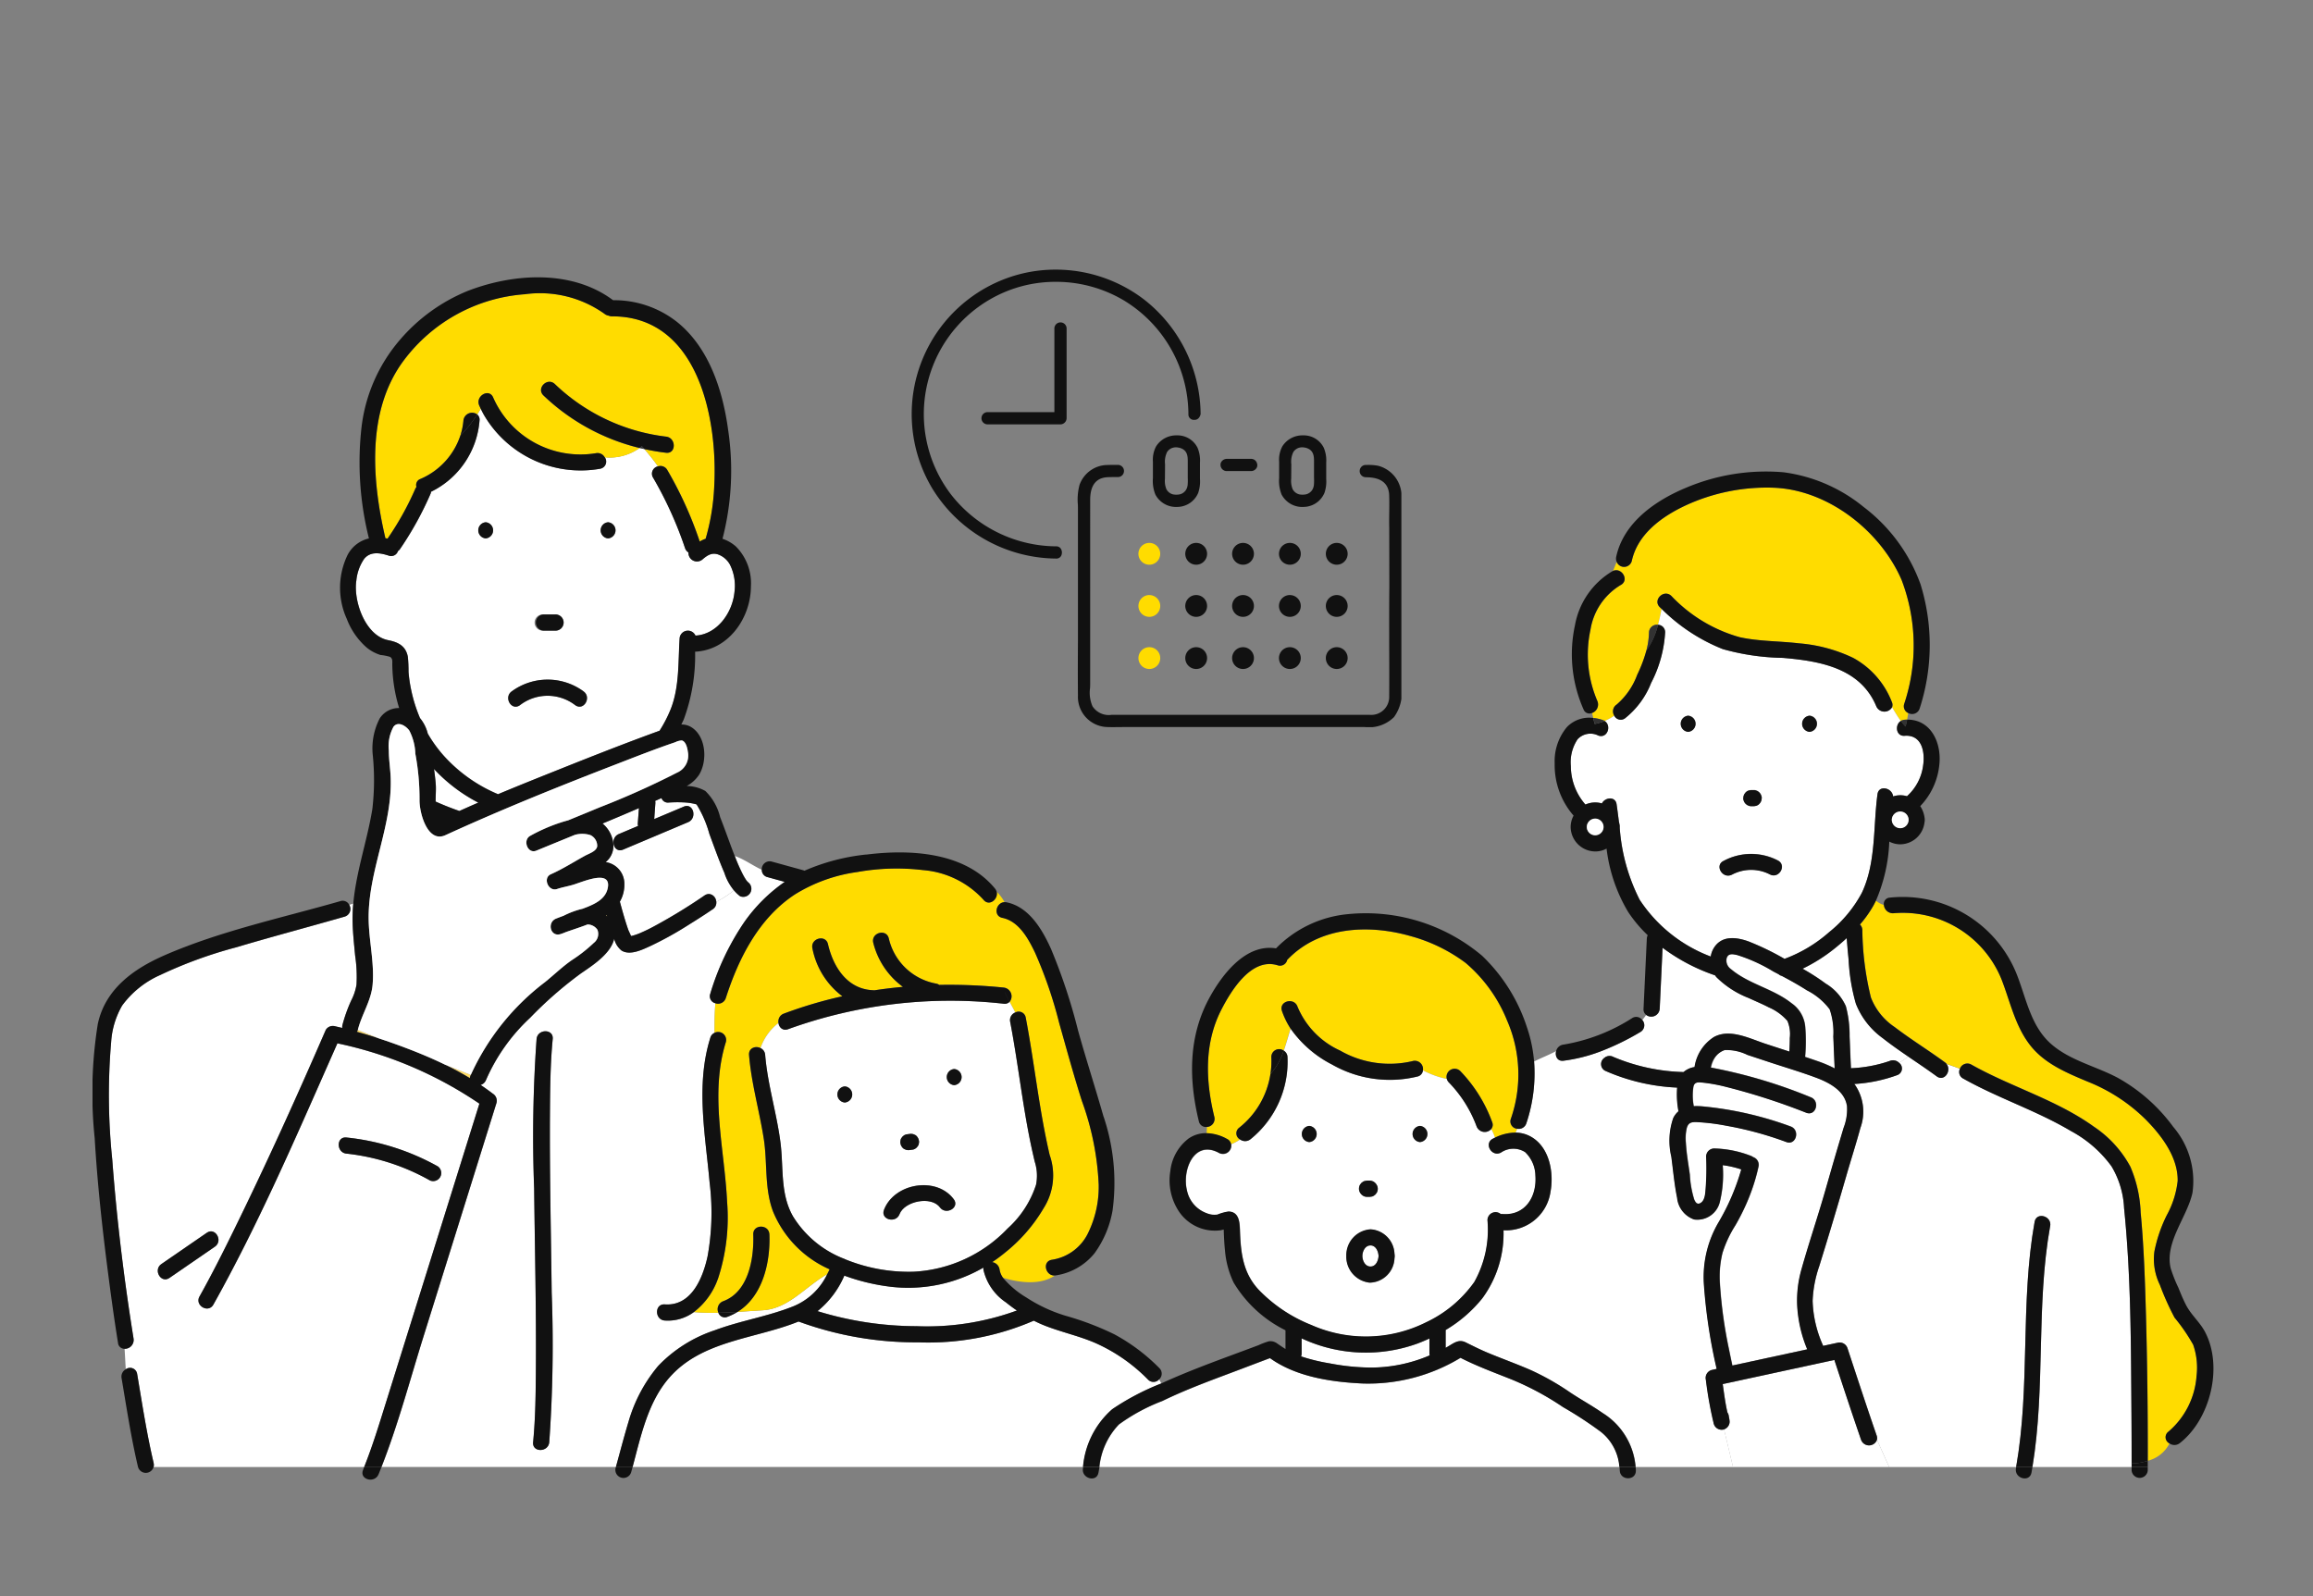
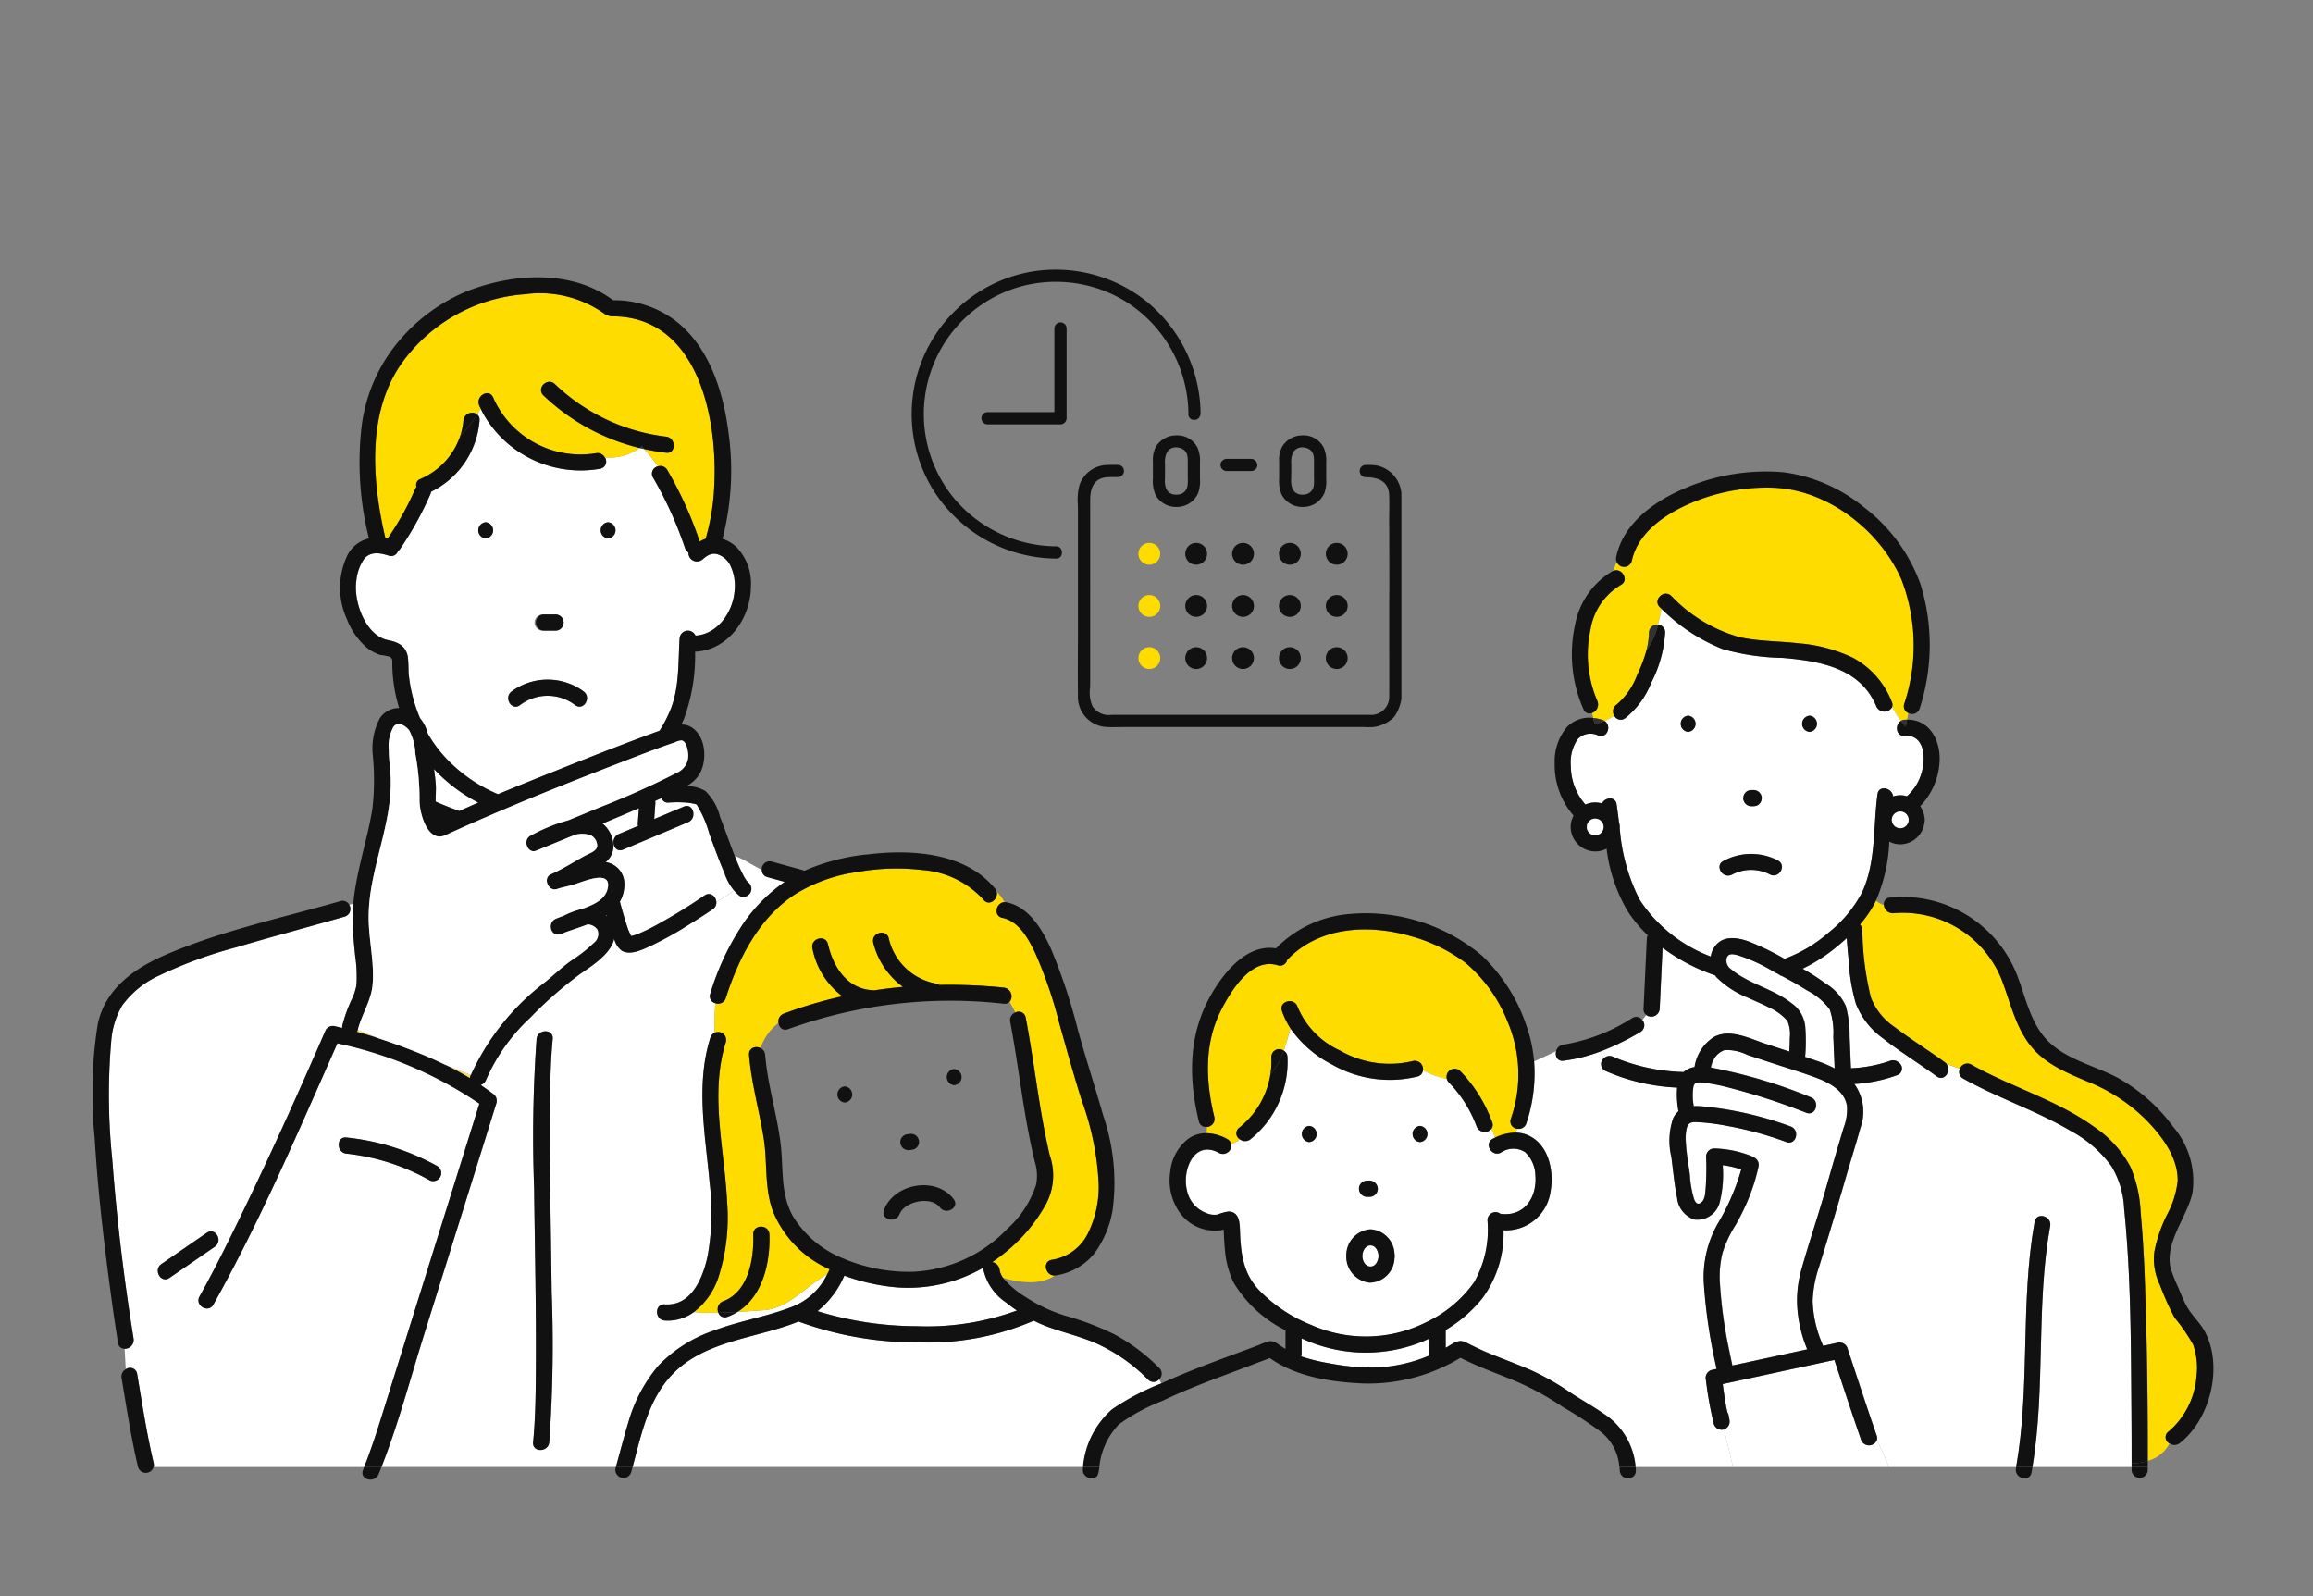
<svg xmlns="http://www.w3.org/2000/svg" width="200" height="138" viewBox="0 0 200 138">
  <rect x="0" y="0" width="200" height="138" fill="#808080" stroke="none" />
  <defs>
    <clipPath id="clip-path">
      <rect id="長方形_34066" data-name="長方形 34066" width="42.347" height="39.56" fill="none" />
    </clipPath>
    <clipPath id="clip-path-2">
      <rect id="長方形_34353" data-name="長方形 34353" width="200" height="138" transform="translate(730 632)" fill="none" stroke="#707070" stroke-width="1" />
    </clipPath>
    <clipPath id="clip-path-3">
      <rect id="長方形_34064" data-name="長方形 34064" width="183.392" height="103.957" fill="none" />
    </clipPath>
  </defs>
  <g id="グループ_57570" data-name="グループ 57570" transform="translate(-730 -632)">
    <g id="グループ_57281" data-name="グループ 57281" transform="translate(808.827 655.313)">
      <g id="グループ_57283" data-name="グループ 57283" transform="translate(0 0)" clip-path="url(#clip-path)">
        <path id="パス_60414" data-name="パス 60414" d="M38.055,44.722a.943.943,0,1,0,.943.943.943.943,0,0,0-.943-.943" transform="translate(-17.503 -21.092)" fill="#ffdc00" />
        <path id="パス_60415" data-name="パス 60415" d="M45.723,44.722a.943.943,0,1,0,.943.943.943.943,0,0,0-.943-.943" transform="translate(-21.119 -21.092)" fill="#111" />
        <path id="パス_60416" data-name="パス 60416" d="M53.391,44.722a.943.943,0,1,0,.943.943.943.943,0,0,0-.943-.943" transform="translate(-24.736 -21.092)" fill="#111" />
        <path id="パス_60417" data-name="パス 60417" d="M61.058,44.722a.943.943,0,1,0,.943.943.943.943,0,0,0-.943-.943" transform="translate(-28.352 -21.092)" fill="#111" />
        <path id="パス_60418" data-name="パス 60418" d="M68.726,44.722a.943.943,0,1,0,.943.943.943.943,0,0,0-.943-.943" transform="translate(-31.968 -21.092)" fill="#111" />
        <path id="パス_60419" data-name="パス 60419" d="M38.055,53.255A.943.943,0,1,0,39,54.2a.943.943,0,0,0-.943-.943" transform="translate(-17.503 -25.117)" fill="#ffdc00" />
        <path id="パス_60420" data-name="パス 60420" d="M45.723,53.255a.943.943,0,1,0,.943.943.943.943,0,0,0-.943-.943" transform="translate(-21.119 -25.117)" fill="#111" />
        <path id="パス_60421" data-name="パス 60421" d="M53.391,53.255a.943.943,0,1,0,.943.943.943.943,0,0,0-.943-.943" transform="translate(-24.736 -25.117)" fill="#111" />
        <path id="パス_60422" data-name="パス 60422" d="M61.058,53.255A.943.943,0,1,0,62,54.2a.943.943,0,0,0-.943-.943" transform="translate(-28.352 -25.117)" fill="#111" />
        <path id="パス_60423" data-name="パス 60423" d="M68.726,53.255a.943.943,0,1,0,.943.943.943.943,0,0,0-.943-.943" transform="translate(-31.968 -25.117)" fill="#111" />
        <path id="パス_60424" data-name="パス 60424" d="M38.055,61.787A.943.943,0,1,0,39,62.73a.943.943,0,0,0-.943-.943" transform="translate(-17.503 -29.141)" fill="#ffdc00" />
        <path id="パス_60425" data-name="パス 60425" d="M45.723,61.787a.943.943,0,1,0,.943.943.943.943,0,0,0-.943-.943" transform="translate(-21.119 -29.141)" fill="#111" />
        <path id="パス_60426" data-name="パス 60426" d="M53.391,61.787a.943.943,0,1,0,.943.943.943.943,0,0,0-.943-.943" transform="translate(-24.736 -29.141)" fill="#111" />
        <path id="パス_60427" data-name="パス 60427" d="M61.058,61.787A.943.943,0,1,0,62,62.73a.943.943,0,0,0-.943-.943" transform="translate(-28.352 -29.141)" fill="#111" />
        <path id="パス_60428" data-name="パス 60428" d="M68.726,61.787a.943.943,0,1,0,.943.943.943.943,0,0,0-.943-.943" transform="translate(-31.968 -29.141)" fill="#111" />
        <path id="パス_60429" data-name="パス 60429" d="M24.465,12.988a.468.468,0,0,1-.532-.5,11.584,11.584,0,0,0-5.538-9.8,11.5,11.5,0,0,0-5.929-1.633,11.307,11.307,0,0,0-4.4.878,11.454,11.454,0,0,0-4.63,17.55,11.625,11.625,0,0,0,9.057,4.444.464.464,0,0,1,.391.18.62.62,0,0,1,.087.524.454.454,0,0,1-.469.353h0a12.681,12.681,0,0,1-10.72-6.067A12.506,12.506,0,0,1,9.145.448,12.35,12.35,0,0,1,12.453,0,12.587,12.587,0,0,1,20.1,2.585a12.7,12.7,0,0,1,4.887,9.906s-.085.5-.525.5" transform="translate(0 0)" fill="#111" />
        <path id="パス_60430" data-name="パス 60430" d="M30.267,54.627c-.172,0-.344,0-.516-.008A2.607,2.607,0,0,1,27.2,51.9c-.016-1.591-.01-3.182,0-4.773q0-1.194,0-2.389V35.85c0-.154,0-.314-.008-.476a4.9,4.9,0,0,1,.147-1.7,2.585,2.585,0,0,1,2.407-1.714c.185-.007.369-.01.552-.01l.359,0a.528.528,0,0,1,.371.9.524.524,0,0,1-.372.154l-.312,0c-.191,0-.381,0-.571.011-1.516.067-1.516,1.523-1.516,2.071V50.876c0,.115-.005.24-.011.371a2.922,2.922,0,0,0,.215,1.58,1.676,1.676,0,0,0,1.641.737l.369,0h21.96a1.553,1.553,0,0,0,1.682-1.6c.011-1.423.007-2.846,0-4.269,0-1.688-.008-3.432.012-5.147l-.008-5.14c-.012-.465-.007-.909,0-1.354.005-.489.01-.978-.005-1.465-.047-1.534-1.493-1.56-2.038-1.57a.533.533,0,0,1-.007-1.065l.182,0a4.581,4.581,0,0,1,.9.072A2.7,2.7,0,0,1,55.166,34.9V51.177a3.531,3.531,0,0,1-.64,2.583,3.07,3.07,0,0,1-2.532.859H31.32c-.176,0-.878.008-1.053.008" transform="translate(-12.819 -15.067)" fill="#111" />
        <path id="パス_60431" data-name="パス 60431" d="M41.6,33.311a2.018,2.018,0,0,1-1.9-1.066,3.121,3.121,0,0,1-.215-1.423V29.4a2.445,2.445,0,0,1,.281-1.335,2.053,2.053,0,0,1,1.774-.941,1.936,1.936,0,0,1,1.8,1.064,2.81,2.81,0,0,1,.214,1.289v1.414A3.041,3.041,0,0,1,43.4,32.1a1.981,1.981,0,0,1-1.8,1.211m.885-1.857a4.7,4.7,0,0,0,.013-.673q0-.6,0-1.209c0-.447.035-.951-.386-1.232a1.081,1.081,0,0,0-.444-.164.987.987,0,0,0-.55.048.944.944,0,0,0-.4.325,1.91,1.91,0,0,0-.183,1.078l-.01,1.243a1.937,1.937,0,0,0,.122.9.892.892,0,0,0,.573.455,1.461,1.461,0,0,0,.619-.01.887.887,0,0,0,.478-.334.951.951,0,0,0,.164-.43" transform="translate(-18.622 -12.792)" fill="#111" />
        <path id="パス_60432" data-name="パス 60432" d="M62.258,33.311a2.018,2.018,0,0,1-1.9-1.066,3.121,3.121,0,0,1-.215-1.423V29.4a2.445,2.445,0,0,1,.281-1.335,2.053,2.053,0,0,1,1.774-.941A1.936,1.936,0,0,1,64,28.188a2.811,2.811,0,0,1,.214,1.289v1.414a3.042,3.042,0,0,1-.153,1.208,1.981,1.981,0,0,1-1.8,1.211m.885-1.857a4.7,4.7,0,0,0,.013-.673q0-.6,0-1.209c0-.447.035-.951-.386-1.232a1.081,1.081,0,0,0-.444-.164.987.987,0,0,0-.55.048.944.944,0,0,0-.4.325,1.91,1.91,0,0,0-.183,1.078l-.01,1.243a1.937,1.937,0,0,0,.122.9.892.892,0,0,0,.573.455,1.461,1.461,0,0,0,.619-.01.887.887,0,0,0,.478-.334.945.945,0,0,0,.164-.43" transform="translate(-28.366 -12.792)" fill="#111" />
        <path id="パス_60433" data-name="パス 60433" d="M51.074,32.026a.539.539,0,0,1-.528-.54.418.418,0,0,1,.035-.188.564.564,0,0,1,.493-.329H53.2a.52.52,0,0,1,.48.327.6.6,0,0,1,.049.213.468.468,0,0,1-.138.341.557.557,0,0,1-.39.176Z" transform="translate(-23.838 -14.606)" fill="#111" />
        <path id="パス_60434" data-name="パス 60434" d="M11.936,17.456a.529.529,0,0,1,0-1.057h5.8V9.145a.529.529,0,0,1,1.057,0v7.783a.542.542,0,0,1-.528.528Z" transform="translate(-5.393 -4.076)" fill="#111" />
      </g>
    </g>
    <g id="マスクグループ_1653" data-name="マスクグループ 1653" clip-path="url(#clip-path-2)">
      <g id="グループ_57280" data-name="グループ 57280" transform="translate(739 655.982)">
        <g id="グループ_57280-2" data-name="グループ 57280" transform="translate(-1)" clip-path="url(#clip-path-3)">
          <path id="パス_60297" data-name="パス 60297" d="M1529.283,1013.511a.73.73,0,0,1-1.37,0c-.033-.1-.066-.193-.1-.289-.759-2.2-1.485-4.411-2.213-6.623l-9.654,2.088c.119.814.22,1.659.408,2.456a.654.654,0,0,1,.112.28c.016.092.035.187.051.282a2.026,2.026,0,0,1,.027.234.707.707,0,0,1-.493.665l.775,3.254h13.505Z" transform="translate(-1374.98 -912.994)" fill="#fff" />
          <path id="パス_60298" data-name="パス 60298" d="M1495.494,722.9c-.222-1.264-1.521-1.958-2.607-2.366-1.3-.49-2.646-.886-3.967-1.322l-2.026-.669a4.074,4.074,0,0,0-1.959-.418c-.686.148-1.023.834-1.2,1.514a43.9,43.9,0,0,1,8.626,2.565c.836.309.472,1.657-.371,1.345a56.123,56.123,0,0,0-7.07-2.273,14.4,14.4,0,0,0-1.788-.325c-.422-.04-.806-.12-.906.339a4.742,4.742,0,0,0,.029,1.687,5.659,5.659,0,0,1,.812.025,30.107,30.107,0,0,1,7.567,1.732c.837.308.473,1.656-.371,1.345a29.9,29.9,0,0,0-5.176-1.407,18.185,18.185,0,0,0-2.583-.318c-.45-.013-.721.048-.854.51a3.974,3.974,0,0,0-.078,1.279c.048.92.215,1.837.342,2.748a8.771,8.771,0,0,0,.376,2.15c.121.29.294.506.612.266.335-.253.35-.844.382-1.218a23.008,23.008,0,0,0,.043-2.754.7.7,0,0,1,.7-.7,9.327,9.327,0,0,1,3.184.646.764.764,0,0,1,.175.1.7.7,0,0,1,.466.822,16.229,16.229,0,0,1-.672,2.279c-.126.338-.261.673-.408,1a19.477,19.477,0,0,1-.914,1.79,10.046,10.046,0,0,0-1.121,2.395,8.607,8.607,0,0,0-.22,2.68,39.47,39.47,0,0,0,.781,5.655q.141.7.293,1.4l6.476-1.4a11.373,11.373,0,0,1-.874-3.9,9.855,9.855,0,0,1,.371-3.005c.63-2.251,1.385-4.469,2.032-6.716.33-1.146.656-2.293.992-3.437.205-.7.417-1.4.625-2.1a4.379,4.379,0,0,0,.287-1.954" transform="translate(-1343.784 -651.32)" fill="#fff" />
          <path id="パス_60299" data-name="パス 60299" d="M690.412,923.744a4.636,4.636,0,0,1-1.95-2.831.724.724,0,0,1,0-.179,13,13,0,0,1-7.9,1.67,17.7,17.7,0,0,1-4.127-.975,7.956,7.956,0,0,1-2.318,3.07,29.227,29.227,0,0,0,8.512,1.3,22.665,22.665,0,0,0,8.731-1.352q-.486-.335-.944-.7" transform="translate(-611.428 -835.115)" fill="#fff" />
          <path id="パス_60300" data-name="パス 60300" d="M1134.992,987.923v-1.278q-.511.236-1.035.435a13.109,13.109,0,0,1-10.017-.446v1.289a.718.718,0,0,1-.05.27,16.441,16.441,0,0,0,2.506.608,19.424,19.424,0,0,0,3.6.358,12.985,12.985,0,0,0,5.017-1.055.755.755,0,0,1-.022-.181" transform="translate(-1019.381 -894.887)" fill="#fff" />
          <path id="パス_60301" data-name="パス 60301" d="M330.171,733.005l-2.216-.88q1.092.532,2.134,1.157a.7.7,0,0,1,.052-.207c.01-.024.021-.046.03-.07" transform="translate(-297.459 -664.045)" fill="#ffdc64" />
          <path id="パス_60302" data-name="パス 60302" d="M477.646,592.88l-.054.037c.03.027.059.055.088.083l-.034-.12" transform="translate(-433.181 -537.748)" fill="#ffdc64" />
          <path id="パス_60303" data-name="パス 60303" d="M245.808,699.984q.978.271,1.944.586l-1.865-.741a.692.692,0,0,1-.079.155" transform="translate(-222.95 -634.752)" fill="#ffdc64" />
          <path id="パス_60304" data-name="パス 60304" d="M317.567,457.118c.063.444.117.89.153,1.336s-.018.974-.011,1.483c.672.3,1.355.572,2.054.813q.815-.368,1.635-.723a14.073,14.073,0,0,1-3.831-2.909" transform="translate(-288.037 -414.611)" fill="#fff" />
          <path id="パス_60305" data-name="パス 60305" d="M277.205,135.691a1.909,1.909,0,0,0-.893-.814c-.6-.264-1.013-.014-1.475.387a.737.737,0,0,1-1.208-.606.716.716,0,0,1-.288-.354,32.953,32.953,0,0,0-2.762-6.1.648.648,0,0,1,.412-.993c-.367-.523-.765-1.014-1.175-1.494-.138-.03-.275-.061-.412-.094a4.448,4.448,0,0,1-3.017.806.628.628,0,0,1-.393.989,9.685,9.685,0,0,1-10.053-4.648v0c-.1-.174-.189-.353-.276-.535q-.149.248-.3.489a.58.58,0,0,1,.2.524,7.5,7.5,0,0,1-4.191,6.16.731.731,0,0,1-.043.173,28.629,28.629,0,0,1-2.607,4.732.713.713,0,0,1-.212.224.616.616,0,0,1-.8.393c-.732-.237-1.583-.391-2.126.286a3.977,3.977,0,0,0-.671,1.855c-.276,1.778.772,4.79,2.756,5.171.874.167,1.531.509,1.7,1.451a12.584,12.584,0,0,1,.057,1.28,11.964,11.964,0,0,0,.216,1.512,12.923,12.923,0,0,0,.776,2.493,3.4,3.4,0,0,1,.673,1.344,11.617,11.617,0,0,0,1.325,1.847,13.121,13.121,0,0,0,4.75,3.39c1.817-.76,3.647-1.49,5.473-2.219,2.817-1.124,5.643-2.236,8.494-3.271a11.345,11.345,0,0,0,.99-1.934c.732-1.9.615-4.047.743-6.049a.717.717,0,0,1,1.371-.242c1.893-.107,3.2-1.991,3.372-3.753a4.088,4.088,0,0,0-.4-2.4m-21.113-2.248a.7.7,0,0,1,0-1.395.7.7,0,0,1,0,1.395m4.98,6.58,1,0a.7.7,0,1,1,0,1.395l-1,0a.7.7,0,1,1,0-1.395m2.77,7.847a3.922,3.922,0,0,0-4.79,0c-.736.518-1.432-.692-.7-1.2a5.25,5.25,0,0,1,6.2,0c.731.512.033,1.72-.7,1.2m2.83-14.427a.7.7,0,0,1,0-1.395.7.7,0,0,1,0,1.395m2.659-7.327v0Z" transform="translate(-222.097 -110.872)" fill="#fff" />
          <path id="パス_60306" data-name="パス 60306" d="M271.814,24.837c-.352-.816.85-1.526,1.2-.7a8.252,8.252,0,0,0,8.886,4.826.706.706,0,0,1,.764.356,4.449,4.449,0,0,0,3.017-.806,18.246,18.246,0,0,1-8.313-4.543c-.65-.622.338-1.607.986-.986a16.768,16.768,0,0,0,9.614,4.545c.883.1.89,1.5,0,1.395A18.663,18.663,0,0,1,286.1,28.6c.41.48.808.971,1.175,1.494a.679.679,0,0,1,.793.289,33.176,33.176,0,0,1,2.819,6.212,2.757,2.757,0,0,1,.51-.242,19.2,19.2,0,0,0,.741-4.483c.328-5.87-1.382-14.763-8.832-14.746a.706.706,0,0,1-.3-.062.73.73,0,0,1-.355-.158,9.611,9.611,0,0,0-6.881-1.693,14.36,14.36,0,0,0-10.478,5.728c-3.24,4.334-2.75,10.384-1.586,15.366.062.011.125.024.187.038a25.35,25.35,0,0,0,2.374-4.25.752.752,0,0,1,.126-.217.547.547,0,0,1,.339-.691,6.207,6.207,0,0,0,3.457-3.755,7.925,7.925,0,0,1-1.033.868,7.925,7.925,0,0,0,1.033-.868,5.786,5.786,0,0,0,.263-1.3.751.751,0,0,1,1.193-.524q.156-.24.3-.489c-.045-.094-.091-.188-.133-.285" transform="translate(-238.378 -13.755)" fill="#ffdc00" />
          <path id="パス_60307" data-name="パス 60307" d="M1181.54,901.979c.472,0,.677-.52.7-.912-.02-.392-.224-.912-.7-.912s-.7.519-.7.912.239.912.7.912" transform="translate(-1071.037 -816.45)" fill="#fff" />
-           <path id="パス_60308" data-name="パス 60308" d="M979.719,1011.129a33.3,33.3,0,0,0-3.291-2.154,24.506,24.506,0,0,0-4.459-2.395c-1.483-.592-2.984-1.141-4.406-1.868a15.394,15.394,0,0,1-8.477,2.22c-2.713-.128-5.742-.575-8-2.194q-1.152.433-2.3.87c-2.353.895-4.745,1.736-7.008,2.839a16.073,16.073,0,0,0-3.753,2.028,6.209,6.209,0,0,0-1.69,3.673H981.3a4.259,4.259,0,0,0-1.582-3.02" transform="translate(-849.263 -911.285)" fill="#fff" />
          <path id="パス_60309" data-name="パス 60309" d="M475.568,495.748l1.671-.705a.554.554,0,0,1-.028-.216l.1-1.323q-.765.33-1.532.655-.809.343-1.621.679c.012.009.025.016.036.025a2.587,2.587,0,0,1,.9,1.788l.031-.013a.766.766,0,0,1,.44-.89" transform="translate(-430.064 -447.613)" fill="#fff" />
          <path id="パス_60310" data-name="パス 60310" d="M487.408,490.638c-.48-1.107-.881-2.245-1.3-3.375a9.622,9.622,0,0,0-1.08-2.5l-.031-.035a.907.907,0,0,0-.108-.035,5.062,5.062,0,0,0-.986-.139,10.9,10.9,0,0,0-1.306.012.58.58,0,0,1-.625-.388l-.55.249a.553.553,0,0,1,.021.192l-.1,1.376,2.557-1.079c.827-.349,1.185,1,.371,1.345l-5.622,2.372a.568.568,0,0,1-.811-.455l-.031.013s0,.007,0,.011a1.806,1.806,0,0,1-.665,1.511,1.892,1.892,0,0,1,1.615,1.937,2.917,2.917,0,0,1-.388,1.484c.041.152.082.3.124.457.183.662.375,1.323.6,1.971.025.073.171.355.237.539a1.621,1.621,0,0,0,.175-.035,5.237,5.237,0,0,0,.6-.211,14.633,14.633,0,0,0,1.325-.648,47.348,47.348,0,0,0,4.264-2.615.656.656,0,0,1,1.015.561,8.844,8.844,0,0,0,1.512-.982,6.8,6.8,0,0,1-.812-1.535" transform="translate(-432.773 -439.155)" fill="#fff" />
          <path id="パス_60311" data-name="パス 60311" d="M301.689,577.339c-.726.043-1.465.1-2.209.143a4.741,4.741,0,0,1-.862.42.583.583,0,0,1-.784-.35,20.752,20.752,0,0,1-2.119-.053,3.792,3.792,0,0,1-2.515.731c-.892-.062-.9-1.457,0-1.395,2.311.16,3.292-2.3,3.7-4.163a21.152,21.152,0,0,0,.178-6.346c-.369-4.168-1.225-8.448.059-12.546a.663.663,0,0,1,.371-.427c0-.86,0-1.72.063-2.565a.623.623,0,0,1-.437-.817,22.414,22.414,0,0,1,2.913-6.156,14.075,14.075,0,0,1,3.527-3.521l-1.491-.411a.637.637,0,0,1-.492-.627c-.771-.355-1.5-.9-2.333-1.195.016.042.032.084.048.126a15.161,15.161,0,0,0,.621,1.409,5.445,5.445,0,0,0,.331.567,1.452,1.452,0,0,0,.157.171.7.7,0,0,1-.7,1.2,2.045,2.045,0,0,1-.546-.493,8.845,8.845,0,0,1-1.512.982.685.685,0,0,1-.311.643c-.672.457-1.357.9-2.047,1.323A29.746,29.746,0,0,1,292,545.826c-.692.315-1.79.877-2.536.409a1.836,1.836,0,0,1-.635-1.023c-.287,1.3-1.85,2.3-2.868,2.994a33.94,33.94,0,0,0-4.4,3.842,16.108,16.108,0,0,0-3.816,5.381.72.72,0,0,1-.466.428c.359.241.711.491,1.055.755a.719.719,0,0,1,.321.788l-1.209,3.87-5.087,16.277c-1.179,3.772-2.206,7.657-3.654,11.345h20.265c.361-1.3.7-2.607,1.088-3.9a13.1,13.1,0,0,1,2.574-4.847,11.937,11.937,0,0,1,4.893-3.08c2.217-.832,4.593-1.19,6.789-2.071a5.584,5.584,0,0,0,2.925-2.771c-1.87,1.059-3.348,2.984-5.545,3.113m-18.183-23.455c-.206,2.106-.224,4.232-.239,6.346-.036,5.2.09,10.4.15,15.6a119.141,119.141,0,0,1-.211,12.922c-.087.887-1.482.893-1.395,0,.206-2.106.224-4.232.239-6.347.036-5.2-.09-10.4-.15-15.6a119.138,119.138,0,0,1,.211-12.922c.087-.887,1.482-.893,1.395,0" transform="translate(-243.715 -488.029)" fill="#fff" />
          <path id="パス_60312" data-name="パス 60312" d="M592.746,569.7c-.71-2.226-1.323-4.476-1.958-6.724a37.683,37.683,0,0,0-2.09-6.086c-.582-1.211-1.388-2.711-2.823-3.006-.814-.168-.554-1.329.182-1.36a3.578,3.578,0,0,0-.672-.888c.146.631-.647,1.279-1.138.683a7.918,7.918,0,0,0-5.232-2.571,19.221,19.221,0,0,0-5.672.166,13.779,13.779,0,0,0-5.389,1.927c-3.126,2.045-4.882,5.515-5.993,8.973a.7.7,0,0,1-.908.446c-.061.845-.063,1.7-.063,2.565a.691.691,0,0,1,.974.8c-1.411,4.507-.109,9.251.107,13.832a16.95,16.95,0,0,1-.778,6.6,6.224,6.224,0,0,1-2.094,2.919,20.718,20.718,0,0,0,2.119.053.738.738,0,0,1,.413-1c2.212-.812,2.674-3.724,2.6-5.773-.032-.9,1.363-.895,1.395,0,.088,2.464-.591,5.354-2.763,6.7.744-.045,1.483-.1,2.209-.143,2.2-.129,3.676-2.054,5.546-3.113.074-.139.145-.281.214-.427a9.343,9.343,0,0,1-4.888-4.99c-.761-2.011-.481-4.173-.8-6.258-.375-2.443-1.077-4.82-1.28-7.291a.65.65,0,0,1,.995-.588,4.65,4.65,0,0,1,1.556-2.175.723.723,0,0,1,.463-.806,38.18,38.18,0,0,1,5.061-1.5,6.79,6.79,0,0,1-2.587-4.135c-.2-.875,1.145-1.245,1.345-.371.454,1.985,1.674,3.9,3.9,3.982a.8.8,0,0,1,.1.01q1.234-.187,2.478-.3a6.744,6.744,0,0,1-2.564-3.815c-.207-.874,1.138-1.244,1.345-.371a5.141,5.141,0,0,0,4.067,3.9.649.649,0,0,1,.291.117,46.48,46.48,0,0,1,5.587.232.76.76,0,0,1,.5,1.231c.169.312.338.612.49.921a.615.615,0,0,1,.9.438c.758,3.951,1.156,7.97,2.072,11.889a5.291,5.291,0,0,1-.517,4.586,13.93,13.93,0,0,1-3.331,3.84,13.205,13.205,0,0,1-1.122.834.753.753,0,0,1,.638.648,1.629,1.629,0,0,0,.3.707c1.417.422,3.2.666,4.489-.2-.816.064-1.137-1.2-.285-1.356a4.172,4.172,0,0,0,3.2-2.427,9.1,9.1,0,0,0,.864-4.086,24.244,24.244,0,0,0-1.457-7.237" transform="translate(-507.2 -498.503)" fill="#ffdc00" />
-           <path id="パス_60313" data-name="パス 60313" d="M642.19,673.083a41.257,41.257,0,0,0-18.647,2.2.606.606,0,0,1-.834-.539,4.65,4.65,0,0,0-1.557,2.175.694.694,0,0,1,.4.588c.21,2.565,1,5.034,1.323,7.582.275,2.149-.039,4.408,1.078,6.37a8.987,8.987,0,0,0,4.361,3.652.77.77,0,0,1,.152.066,14.538,14.538,0,0,0,5.9,1.077,12.073,12.073,0,0,0,8.146-3.736,8.708,8.708,0,0,0,2.46-3.782,3.967,3.967,0,0,0-.113-2c-.191-.806-.368-1.616-.524-2.43-.614-3.206-.981-6.453-1.6-9.66a.712.712,0,0,1,.443-.809c-.153-.309-.322-.609-.49-.921a.575.575,0,0,1-.5.164m-8.94,11.874a.519.519,0,0,1,.083-.259l.109-.141.141-.109.167-.07a.233.233,0,0,1,.028,0h.008l.006,0,.148-.023.03,0h0a.723.723,0,0,1,.107-.015l.084-.011.185.025.167.07a.528.528,0,0,1,.2.18.686.686,0,0,1,.137.33.353.353,0,0,1,0,.185.519.519,0,0,1-.083.259l-.109.141-.141.109-.167.07-.028,0h-.008l-.006,0-.148.023-.03,0h0a.7.7,0,0,1-.107.015l-.084.011-.186-.025-.167-.07a.527.527,0,0,1-.2-.18.694.694,0,0,1-.137-.515m-4.809-3.331a.7.7,0,0,1,0-1.395.7.7,0,0,1,0,1.395m8.22,9.066c-.749-1.007-3.057-.541-3.488.589-.317.832-1.665.469-1.345-.371.885-2.323,4.541-2.937,6.037-.922.536.722-.675,1.416-1.2.7m1.237-10.567a.7.7,0,0,1,0-1.395.7.7,0,0,1,0,1.395" transform="translate(-563.391 -610.277)" fill="#fff" />
          <path id="パス_60314" data-name="パス 60314" d="M543.671,977.743a21.607,21.607,0,0,1,4.237-2.224,4.078,4.078,0,0,1-.193-.369.656.656,0,0,1-.973.02,14.731,14.731,0,0,0-4.451-3.116c-1.457-.649-3.032-.973-4.512-1.562-.309-.123-.611-.261-.908-.412a22.924,22.924,0,0,1-9.977,1.874,29.47,29.47,0,0,1-10.364-1.8c-3.766,1.526-8.36,1.614-11.193,4.877-1.842,2.12-2.443,5.043-3.157,7.705h38.961a7.479,7.479,0,0,1,2.528-4.993" transform="translate(-455.484 -879.873)" fill="#fff" />
          <path id="パス_60315" data-name="パス 60315" d="M1038.833,623.539a7.33,7.33,0,0,0,2.712-4.644,3.83,3.83,0,0,1-.357.333,3.83,3.83,0,0,0,.357-.333,7.383,7.383,0,0,0,.078-1.47.675.675,0,0,1,1.068-.562c.221-.628.39-1.281.594-1.905a6.919,6.919,0,0,1-.743-1.52c-.294-.852,1.054-1.214,1.345-.371a7.222,7.222,0,0,0,3.673,3.788,8.6,8.6,0,0,0,6.307.907.713.713,0,0,1,.863.808,7.842,7.842,0,0,0,2.064.739.7.7,0,0,1,1.165-.679,12.541,12.541,0,0,1,2.762,4.421.574.574,0,0,1-.088.6,3.379,3.379,0,0,1,.325.742,4.1,4.1,0,0,1,1.778-.438c.056-.109.108-.219.155-.33a.635.635,0,0,1-.563-.845,11.659,11.659,0,0,0-.318-8.507,12.819,12.819,0,0,0-3.583-4.984,14.152,14.152,0,0,0-4.781-2.327c-3.656-1.042-7.913-.824-10.654,2.068a.631.631,0,0,1-.825.461c-2.243-.7-3.994,2.147-4.847,3.8-1.518,2.933-1.39,6.181-.624,9.315a.7.7,0,0,1-.643.864c-.006.183-.015.365-.021.548a3.832,3.832,0,0,1,1.78.506.624.624,0,0,1,.334.437,4.591,4.591,0,0,0,.769-.412.6.6,0,0,1-.084-1.005" transform="translate(-939.694 -550.003)" fill="#ffdc00" />
          <path id="パス_60316" data-name="パス 60316" d="M1046.873,711.24a2.88,2.88,0,0,0-.888-2.042,1.892,1.892,0,0,0-2.092.039c-.8.414-1.5-.79-.7-1.2.059-.031.119-.06.18-.088a3.387,3.387,0,0,0-.325-.742.754.754,0,0,1-1.258-.23,10.873,10.873,0,0,0-2.4-3.805.7.7,0,0,1-.178-.307,7.844,7.844,0,0,1-2.064-.739.61.61,0,0,1-.492.537,10.076,10.076,0,0,1-7.382-1.047,9.837,9.837,0,0,1-3.571-3.1c-.2.624-.373,1.277-.594,1.905a.668.668,0,0,1,.327.562,8.613,8.613,0,0,1-3.2,7.1.738.738,0,0,1-.9.019,4.589,4.589,0,0,1-.769.412.72.72,0,0,1-1.038.768c-2.142-1.178-3.216,1.44-2.786,3.217a2.677,2.677,0,0,0,1.73,2,1.723,1.723,0,0,0,.918.109,4.106,4.106,0,0,1,.946-.262c1.007.012.975,1.1,1,1.829.073,1.861.3,3.519,1.61,4.93a12.976,12.976,0,0,0,4.56,3.052,11.654,11.654,0,0,0,9.927-.237,10.637,10.637,0,0,0,4.162-3.483,9.261,9.261,0,0,0,1.137-5.348.7.7,0,0,1,1.15-.524.756.756,0,0,1,.16,0c1.958.14,2.963-1.5,2.835-3.31m-19.562-2.922a.7.7,0,0,1,0-1.395.7.7,0,0,1,0,1.395m4.323,3.85a.524.524,0,0,1,.125-.237.349.349,0,0,1,.125-.125.524.524,0,0,1,.237-.125l.086-.012a.544.544,0,0,1,.148-.015h.141a.363.363,0,0,1,.041,0,.694.694,0,0,1,.352.1.779.779,0,0,1,.321.417.7.7,0,0,1,0,.371.526.526,0,0,1-.125.237.352.352,0,0,1-.125.125.525.525,0,0,1-.237.125l-.086.012a.538.538,0,0,1-.147.015h-.141a.363.363,0,0,1-.041,0,.693.693,0,0,1-.352-.1.78.78,0,0,1-.321-.417.7.7,0,0,1,0-.371m3.045,6.212a2.186,2.186,0,0,1-2.154,2.093,2.32,2.32,0,0,1,.081-4.608,2.2,2.2,0,0,1,2.073,2.1,1.161,1.161,0,0,1,0,.414m2.207-10.062a.7.7,0,0,1,0-1.395.7.7,0,0,1,0,1.395" transform="translate(-922.103 -633.554)" fill="#fff" />
          <path id="パス_60317" data-name="パス 60317" d="M1268.455,720.291c-.537.066-.746-.416-.634-.833-.619.333-1.279.583-1.907.9a13.553,13.553,0,0,1-.667,5.348.688.688,0,0,1-.782.474c-.047.111-.1.221-.156.33a2.727,2.727,0,0,1,1.29.326c1.64.887,2.048,3.1,1.74,4.783a3.884,3.884,0,0,1-4.064,3.334,9.451,9.451,0,0,1-1.835,5.887,11.757,11.757,0,0,1-3.167,2.737v1.539l.054-.029c.573-.312,1.025-.763,1.677-.441.628.31,1.248.624,1.9.895,1.231.514,2.488.961,3.712,1.495a22.229,22.229,0,0,1,3.441,1.953c.91.605,1.873,1.129,2.771,1.753a6.061,6.061,0,0,1,2.877,4.68h8.414l-.775-3.254-.019.007h0a.708.708,0,0,1-.858-.487c-.007-.023-.013-.047-.02-.071,0,.026,0,.016,0-.014a33.078,33.078,0,0,1-.663-3.711.713.713,0,0,1,.487-.858l.444-.1a46.555,46.555,0,0,1-1.107-7.35,9.352,9.352,0,0,1,1.225-5.246,19.6,19.6,0,0,0,2-4.616l-.018-.043a8.155,8.155,0,0,0-1.578-.358,10.009,10.009,0,0,1-.239,3.136,2,2,0,0,1-2.23,1.559,2.214,2.214,0,0,1-1.473-1.877c-.241-1.165-.344-2.376-.5-3.554a5.955,5.955,0,0,1,.169-3.343,1.785,1.785,0,0,1,.45-.582,7.735,7.735,0,0,1-.115-2.048,17.242,17.242,0,0,1-6.224-1.453.651.651,0,0,1-.074-1.114,4.735,4.735,0,0,1-.435-.525,13.855,13.855,0,0,1-3.1.767" transform="translate(-1141.266 -652.556)" fill="#fff" />
          <path id="パス_60318" data-name="パス 60318" d="M1417.38,629.676a4.447,4.447,0,0,0-1.623-1.177c-.56-.3-1.148-.534-1.72-.8a8.128,8.128,0,0,1-2.812-1.823q-.055-.067-.1-.139a16.349,16.349,0,0,1-4.54-2.387q-.124,2.64-.248,5.28a.73.73,0,0,1-1.176.524,3.705,3.705,0,0,1-.337.439.676.676,0,0,1-.161,1.043,22.133,22.133,0,0,1-3.549,1.718,4.709,4.709,0,0,0,.435.525.684.684,0,0,1,.778-.091,16.666,16.666,0,0,0,6.076,1.312,1.848,1.848,0,0,1,.95-.433,3.723,3.723,0,0,1,1.682-2.6c1.377-.747,3.076.133,4.411.574.7.232,1.4.459,2.106.688.021-.392.038-.784.037-1.176a2.913,2.913,0,0,0-.205-1.474" transform="translate(-1270.821 -565.382)" fill="#fff" />
          <path id="パス_60319" data-name="パス 60319" d="M1627.061,759.624h.06q0-2.186-.014-4.372c-.045-5.885-.038-11.83-.637-17.69a7.728,7.728,0,0,0-1.085-3.629,10.44,10.44,0,0,0-3.507-3.054c-2.98-1.769-6.309-2.844-9.326-4.543a.635.635,0,0,1-.282-.838c-.376-.154-.766-.278-1.147-.42.467.57-.176,1.561-.845,1.071-.811-.595-1.649-1.154-2.482-1.722a5.085,5.085,0,0,1-.788.543.607.607,0,0,1-.109,1.056,13,13,0,0,1-3.754.782c.026.033.052.064.077.1a4.1,4.1,0,0,1,.452,3.7c-.386,1.415-.837,2.815-1.242,4.226q-1.113,3.869-2.31,7.709a10.429,10.429,0,0,0-.579,3.019,10.12,10.12,0,0,0,.882,3.82c.01.024.018.048.025.071l1.254-.271a.716.716,0,0,1,.858.487c.83,2.518,1.651,5.033,2.519,7.539a.644.644,0,0,1,.025.373l1.048,2.346h10.981c1.236-7.006.337-14.193,1.6-21.2.159-.884,1.5-.507,1.345.371-1.237,6.881-.392,13.938-1.534,20.831h8.576c0-.1,0-.2,0-.3h-.06" transform="translate(-1450.804 -657.063)" fill="#fff" />
          <path id="パス_60320" data-name="パス 60320" d="M1670.134,625.588a6.977,6.977,0,0,0,2.441-4.824,6.021,6.021,0,0,0-.291-2.7,15.76,15.76,0,0,0-1.61-2.343,23.553,23.553,0,0,1-1.269-2.83,5.071,5.071,0,0,1-.474-2.894,12.382,12.382,0,0,1,1.064-3.121,8.034,8.034,0,0,0,.948-2.977c.033-2.044-1.387-3.914-2.755-5.3a14.983,14.983,0,0,0-5.038-3.288c-1.808-.761-3.684-1.531-4.938-3.114-1.322-1.669-1.746-3.782-2.5-5.725a9.207,9.207,0,0,0-9.3-5.721.783.783,0,0,1-.871-.708,1.911,1.911,0,0,1-.692-.374c-.066.136-.135.272-.208.406a9.844,9.844,0,0,1-1.17,1.65.689.689,0,0,1,.205.463,25.483,25.483,0,0,0,.741,5.846,5.416,5.416,0,0,0,2.053,2.557c1.409,1.075,2.926,2.007,4.355,3.056a.773.773,0,0,1,.141.134c.381.143.771.266,1.147.42a.684.684,0,0,1,.986-.367c3.451,1.944,7.381,3.05,10.614,5.381a9.682,9.682,0,0,1,3.14,3.449,11.074,11.074,0,0,1,.89,3.959c.282,2.983.379,5.985.462,8.979q.172,6.244.153,12.494a2.9,2.9,0,0,0,1.878-1.506.594.594,0,0,1-.1-1.01" transform="translate(-1490.64 -525.773)" fill="#ffdc00" />
          <path id="パス_60321" data-name="パス 60321" d="M1594.8,620.053a16.584,16.584,0,0,1-.63-3.809c-.065-.626-.118-1.253-.166-1.88-.319.3-.647.576-.974.841a14.286,14.286,0,0,1-2.844,1.807,18.792,18.792,0,0,1,2,1.287,4.337,4.337,0,0,1,1.743,1.957,9.8,9.8,0,0,1,.323,2.608c.041.918.071,1.835.118,2.752a11.749,11.749,0,0,0,3.341-.624.738.738,0,0,1,.813.149,5.1,5.1,0,0,0,.788-.543c-.749-.511-1.493-1.03-2.2-1.589a6.7,6.7,0,0,1-2.305-2.956" transform="translate(-1442.311 -557.235)" fill="#fff" />
          <path id="パス_60322" data-name="パス 60322" d="M1391.825,215.663a4.8,4.8,0,0,0,.831-.452.7.7,0,0,1,.21-.973,6.235,6.235,0,0,0,1.772-2.571,11.947,11.947,0,0,0,.784-2.069c-.026.036-.051.072-.078.107.027-.035.052-.072.078-.107a6.681,6.681,0,0,0,.234-1.582.682.682,0,0,1,.781-.67c.123-.454.22-.917.307-1.375l-.146-.136c-.654-.618.334-1.6.986-.986a12.956,12.956,0,0,0,5.926,3.575c1.662.362,3.414.328,5.1.526a13.292,13.292,0,0,1,4.694,1.257,7.356,7.356,0,0,1,3.35,3.816.578.578,0,0,1,.019.451c.241.4.478.8.759,1.188a.719.719,0,0,1,.334-.106q.107-.008.21-.008c.033-.19.063-.382.1-.57a.637.637,0,0,1-.354-.783,15.931,15.931,0,0,0-.226-10.734c-1.838-4.23-6.345-7.779-11.034-7.965a16.747,16.747,0,0,0-7.689,1.554c-2.033.959-4.11,2.465-4.607,4.789a.689.689,0,0,1-1.3.075c-.115.251-.206.521-.328.779.783-.342,1.451.826.663,1.223a5.511,5.511,0,0,0-2.6,3.852,10.164,10.164,0,0,0,.6,6.18.779.779,0,0,1-.465,1.026q.051.213.1.426a3.707,3.707,0,0,1,.823.182.764.764,0,0,1,.17.082" transform="translate(-1261.071 -177.305)" fill="#ffdc00" />
          <path id="パス_60323" data-name="パス 60323" d="M1403.507,319.247c-.766.055-.872-.953-.334-1.289-.281-.383-.518-.792-.759-1.188a.765.765,0,0,1-1.364-.08c-1.383-3.314-4.881-3.914-8.083-4.186a20.374,20.374,0,0,1-5.189-.758,15.7,15.7,0,0,1-5.295-3.48c-.087.459-.183.922-.307,1.375a.637.637,0,0,1,.614.67,10.776,10.776,0,0,1-1.209,4.355,7.306,7.306,0,0,1-2.272,3.072.623.623,0,0,1-.914-.232,4.8,4.8,0,0,1-.831.452c.618.4.247,1.531-.54,1.263a1.512,1.512,0,0,0-1.8.318,3.568,3.568,0,0,0-.583,2.315,5.057,5.057,0,0,0,1.262,3.33,2.055,2.055,0,0,1,1.422-.1c.276-.531,1.171-.639,1.272.076.07.493.132,1,.2,1.5.018.071.033.144.044.217a.717.717,0,0,1,.026.24.848.848,0,0,1,0,.088,16.288,16.288,0,0,0,1.723,6.209,12.7,12.7,0,0,0,6.148,4.91,1.98,1.98,0,0,1,.373-.895c.712-.943,1.9-.765,2.89-.413a23.268,23.268,0,0,1,3.117,1.509,12.245,12.245,0,0,0,3.857-2.308,11.029,11.029,0,0,0,2.821-3.386c1.25-2.619.978-5.735,1.361-8.545.112-.824,1.279-.554,1.349.192a2.057,2.057,0,0,1,.621-.1,2.082,2.082,0,0,1,.58.083,4.3,4.3,0,0,0,1.4-2.686c.17-1.192-.136-2.644-1.594-2.54m-18.726-.345a.7.7,0,0,1,0-1.395.7.7,0,0,1,0,1.395m4.79,5.545.07-.167.109-.141a.618.618,0,0,1,.366-.188.541.541,0,0,1,.128-.015v0a.549.549,0,0,0,.075,0h.106l.023,0a.525.525,0,0,1,.268.06.347.347,0,0,1,.154.09.691.691,0,0,1,.215.279.523.523,0,0,1,.06.269l-.025.185-.07.167-.109.141a.619.619,0,0,1-.366.188.537.537,0,0,1-.128.015v0a.536.536,0,0,0-.075,0h-.106l-.023,0a.524.524,0,0,1-.267-.06.69.69,0,0,1-.369-.369.525.525,0,0,1-.06-.269l.025-.185m2.268,6.778a3.538,3.538,0,0,0-3.282.033c-.808.383-1.515-.82-.7-1.2a5.027,5.027,0,0,1,4.69-.033c.792.425.087,1.629-.7,1.2m3.436-12.322a.7.7,0,0,1,0-1.395.7.7,0,0,1,0,1.395" transform="translate(-1246.812 -279.601)" fill="#fff" />
          <path id="パス_60324" data-name="パス 60324" d="M44.049,609.582l3.134-10.028A34.445,34.445,0,0,0,34.9,594.338q-.346.793-.7,1.585c-3.125,7.079-6.239,14.243-10.02,21-.439.784-1.643.08-1.2-.7,1.058-1.892,2.035-3.829,2.989-5.775,2.789-5.685,5.406-11.46,7.926-17.269a.709.709,0,0,1,.788-.32c.213.048.426.1.638.15a.72.72,0,0,1,.02-.269,13.05,13.05,0,0,1,.758-2.112,4.572,4.572,0,0,0,.454-1.361,12.178,12.178,0,0,0-.117-2.507c-.087-.921-.187-1.842-.218-2.768a14.158,14.158,0,0,1,.055-1.743l-.347.115a.689.689,0,0,1-.4,1.021c-3.138.9-6.3,1.737-9.426,2.666a38.275,38.275,0,0,0-6.537,2.39,8.161,8.161,0,0,0-3.27,2.628,7.2,7.2,0,0,0-.953,3.147,53.905,53.905,0,0,0,.094,10.162c.39,5.183,1.016,10.365,1.845,15.5a.766.766,0,0,1-.774.875l.1,1.766a.617.617,0,0,1,.982.392c.435,2.573.824,5.162,1.426,7.7a.7.7,0,0,1,0,.359H37.224c.728-1.823,1.3-3.692,1.881-5.564l4.945-15.823m-24.363,3.833,3.924-2.7c.742-.51,1.439.7.7,1.2l-3.924,2.7c-.742.51-1.439-.7-.7-1.2m16-9.543c-.885-.094-.892-1.49,0-1.395a20.527,20.527,0,0,1,7.926,2.511.7.7,0,0,1-.7,1.2,18.8,18.8,0,0,0-7.222-2.321" transform="translate(-13.731 -528.104)" fill="#fff" />
          <path id="パス_60325" data-name="パス 60325" d="M413.325,314.856a.7.7,0,1,0,0-1.395l-1,0a.7.7,0,0,0,0,1.395l1,0" transform="translate(-373.351 -284.312)" fill="#111" />
          <path id="パス_60326" data-name="パス 60326" d="M393.038,375.058a5.25,5.25,0,0,0-6.2,0c-.729.513-.032,1.723.7,1.2a3.922,3.922,0,0,1,4.79,0c.737.516,1.435-.693.7-1.2" transform="translate(-350.588 -339.264)" fill="#111" />
          <path id="パス_60327" data-name="パス 60327" d="M369.794,113.224c-.57,0-1.138-.037-1.659-.037.521,0,1.089.034,1.659.037a.706.706,0,0,0-.764-.356,8.251,8.251,0,0,1-8.886-4.826c-.355-.822-1.557-.112-1.2.7.042.1.087.19.133.285q.214-.357.415-.726v0q-.2.369-.415.726c.087.182.177.361.276.535v0a9.685,9.685,0,0,0,10.053,4.648.628.628,0,0,0,.394-.989" transform="translate(-325.504 -97.663)" fill="#111" />
          <path id="パス_60328" data-name="パス 60328" d="M508.733,156.981c.137.033.274.064.412.094l-.229-.267c-.059.061-.12.119-.183.173" transform="translate(-461.426 -142.227)" fill="#323232" />
          <path id="パス_60329" data-name="パス 60329" d="M427.864,101.834a16.768,16.768,0,0,1-9.614-4.545c-.649-.621-1.637.364-.986.986a18.246,18.246,0,0,0,8.313,4.543c.063-.054.124-.112.183-.173l-.395-.453.395.453a2.96,2.96,0,0,0,.442-.593,2.96,2.96,0,0,1-.442.593l.229.267a18.719,18.719,0,0,0,1.876.317c.89.1.883-1.293,0-1.395" transform="translate(-378.269 -88.063)" fill="#111" />
          <path id="パス_60330" data-name="パス 60330" d="M1513.945,537.928a3.538,3.538,0,0,1,3.281-.033c.791.424,1.5-.78.7-1.2a5.026,5.026,0,0,0-4.689.033c-.811.384-.1,1.587.7,1.2" transform="translate(-1372.2 -486.271)" fill="#111" />
          <path id="パス_60331" data-name="パス 60331" d="M751.266,797.362a.528.528,0,0,0,.2.18l.167.07.186.025.084-.011a.7.7,0,0,0,.107-.015h0l.03,0,.147-.023.006,0h.008a.257.257,0,0,0,.028,0l.167-.07.141-.109.109-.141a.52.52,0,0,0,.083-.259.354.354,0,0,0,0-.185.687.687,0,0,0-.137-.33.526.526,0,0,0-.2-.18l-.167-.07-.186-.025-.084.011a.711.711,0,0,0-.107.015h0l-.03,0-.148.023-.006,0h-.008l-.028,0-.167.07-.141.109-.109.141a.516.516,0,0,0-.083.259.35.35,0,0,0,0,.185.686.686,0,0,0,.137.33" transform="translate(-681.27 -722.166)" fill="#111" />
          <path id="パス_60332" data-name="パス 60332" d="M735.483,846.27c-.32.84,1.028,1.2,1.345.371.431-1.13,2.739-1.6,3.488-.589.529.712,1.741.018,1.2-.7-1.5-2.014-5.152-1.4-6.037.923" transform="translate(-667.046 -765.637)" fill="#111" />
          <path id="パス_60333" data-name="パス 60333" d="M849.91,599.52c-.712-2.5-1.512-4.962-2.208-7.463a49.248,49.248,0,0,0-2.338-7.052c-.749-1.665-1.891-3.628-3.834-4.029a.762.762,0,0,0-.189-.015c.105.181.208.368.32.555-.112-.187-.214-.373-.32-.555-.736.031-1,1.193-.182,1.36,1.435.3,2.242,1.8,2.823,3.006a37.673,37.673,0,0,1,2.09,6.086c.636,2.247,1.248,4.5,1.958,6.724a24.243,24.243,0,0,1,1.458,7.237,9.1,9.1,0,0,1-.865,4.086,4.172,4.172,0,0,1-3.2,2.427c-.852.159-.531,1.42.285,1.356a3.039,3.039,0,0,0,.56-.483,3.039,3.039,0,0,1-.56.483.788.788,0,0,0,.086-.011,5.318,5.318,0,0,0,3.338-1.918,8.879,8.879,0,0,0,1.555-3.7,17.934,17.934,0,0,0-.773-8.1" transform="translate(-762.485 -526.938)" fill="#111" />
          <path id="パス_60334" data-name="パス 60334" d="M692.961,753.679a.7.7,0,0,0,0-1.395.7.7,0,0,0,0,1.395" transform="translate(-627.912 -682.329)" fill="#111" />
          <path id="パス_60335" data-name="パス 60335" d="M794.659,736.142a.7.7,0,0,0,0,1.395.7.7,0,0,0,0-1.395" transform="translate(-720.153 -667.688)" fill="#111" />
          <path id="パス_60336" data-name="パス 60336" d="M486.036,1106.183l-.032.117a.7.7,0,0,0,1.345.371q.068-.242.133-.488Z" transform="translate(-440.784 -1003.319)" fill="#111" />
          <path id="パス_60337" data-name="パス 60337" d="M533.624,713.671a16.284,16.284,0,0,0-3.891-2.921,25.092,25.092,0,0,0-4.222-1.606,13.114,13.114,0,0,1-3.4-1.587,7.8,7.8,0,0,1-2-1.692c-.134-.04-.265-.081-.391-.123.126.042.257.083.391.123a1.63,1.63,0,0,1-.3-.707.753.753,0,0,0-.638-.648,13.216,13.216,0,0,0,1.122-.834,13.932,13.932,0,0,0,3.331-3.84,5.291,5.291,0,0,0,.517-4.586c-.917-3.919-1.315-7.938-2.072-11.889a.615.615,0,0,0-.9-.438,5.426,5.426,0,0,1,.366.919,5.426,5.426,0,0,0-.366-.919.712.712,0,0,0-.443.809c.615,3.207.982,6.454,1.6,9.66.156.814.333,1.624.524,2.43a3.967,3.967,0,0,1,.113,2,8.708,8.708,0,0,1-2.46,3.782,12.074,12.074,0,0,1-8.147,3.736,14.538,14.538,0,0,1-5.9-1.077.755.755,0,0,0-.152-.066,8.988,8.988,0,0,1-4.361-3.652c-1.117-1.962-.8-4.22-1.079-6.37-.326-2.548-1.113-5.016-1.323-7.582-.073-.888-1.468-.9-1.395,0,.2,2.471.9,4.849,1.28,7.292.32,2.085.039,4.247.8,6.258a9.343,9.343,0,0,0,4.888,4.99c-.069.146-.14.287-.214.427.148-.084.3-.163.452-.235-.154.072-.3.151-.452.235a5.583,5.583,0,0,1-2.925,2.77c-2.2.881-4.571,1.24-6.789,2.071a11.938,11.938,0,0,0-4.893,3.08,13.094,13.094,0,0,0-2.574,4.847c-.391,1.289-.727,2.6-1.088,3.9h1.446c.714-2.662,1.315-5.585,3.157-7.705,2.834-3.263,7.428-3.35,11.193-4.877a29.47,29.47,0,0,0,10.364,1.8,22.925,22.925,0,0,0,9.977-1.874c.3.151.6.289.908.412,1.479.589,3.055.913,4.512,1.562a14.735,14.735,0,0,1,4.451,3.116.656.656,0,0,0,.973-.02,3.108,3.108,0,0,0-.78-1.224,3.108,3.108,0,0,1,.78,1.224.663.663,0,0,0,.014-.967m-21.047-3.626a29.225,29.225,0,0,1-8.512-1.3,7.954,7.954,0,0,0,2.318-3.07,17.7,17.7,0,0,0,4.127.975,13,13,0,0,0,7.9-1.67.727.727,0,0,0,0,.179,4.636,4.636,0,0,0,1.95,2.831c.3.246.62.481.944.7a22.659,22.659,0,0,1-8.731,1.352" transform="translate(-441.379 -619.36)" fill="#111" />
          <path id="パス_60338" data-name="パス 60338" d="M657.384,614.563c.124.29.261.555.4.81a.759.759,0,0,0-.5-1.231,46.453,46.453,0,0,0-5.587-.232.647.647,0,0,0-.291-.117,5.141,5.141,0,0,1-4.067-3.9c-.207-.873-1.552-.5-1.345.371a6.743,6.743,0,0,0,2.565,3.815q-1.244.113-2.479.3a.8.8,0,0,0-.1-.01c-2.225-.085-3.445-2-3.9-3.982-.2-.875-1.545-.5-1.345.371a6.791,6.791,0,0,0,2.587,4.135,38.119,38.119,0,0,0-5.061,1.5c-.833.312-.472,1.66.371,1.345a41.258,41.258,0,0,1,18.647-2.2.575.575,0,0,0,.5-.164c-.138-.256-.275-.52-.4-.81" transform="translate(-578.486 -552.731)" fill="#111" />
          <path id="パス_60339" data-name="パス 60339" d="M530.228,723.164a16.951,16.951,0,0,0,.778-6.6c-.217-4.582-1.519-9.325-.107-13.832a.691.691,0,0,0-.974-.8,28.254,28.254,0,0,1-.14,3.481,28.254,28.254,0,0,0,.14-3.481.663.663,0,0,0-.371.428c-1.283,4.1-.428,8.378-.059,12.546a21.16,21.16,0,0,1-.177,6.346c-.405,1.867-1.387,4.322-3.7,4.163-.9-.062-.892,1.333,0,1.395a3.792,3.792,0,0,0,2.514-.731c-.429-.035-.856-.087-1.278-.161.422.074.849.126,1.278.161a6.225,6.225,0,0,0,2.094-2.919" transform="translate(-476.134 -636.612)" fill="#111" />
          <path id="パス_60340" data-name="パス 60340" d="M582.771,962.4a4.75,4.75,0,0,0,.863-.421c-.547.033-1.1.059-1.647.071a.583.583,0,0,0,.784.35" transform="translate(-527.868 -872.521)" fill="#111" />
          <path id="パス_60341" data-name="パス 60341" d="M585.81,883.391c-.032-.9-1.427-.9-1.395,0,.073,2.049-.389,4.961-2.6,5.773a.738.738,0,0,0-.413,1c.549-.012,1.1-.038,1.647-.071,2.171-1.343,2.851-4.233,2.763-6.7" transform="translate(-527.282 -800.634)" fill="#111" />
          <path id="パス_60342" data-name="パス 60342" d="M1523.86,631.054l-.466-.242a13.964,13.964,0,0,0-3.116-1.418c-.391-.092-.8-.177-.928.292a.9.9,0,0,0,.364.912c1.543,1.309,3.656,1.693,5.239,2.949a2.777,2.777,0,0,1,1.2,2.078,15.418,15.418,0,0,1-.013,2.573q.515.173,1.029.35a11.019,11.019,0,0,1,1.53.646c-.047-.92-.078-1.84-.118-2.761a6.108,6.108,0,0,0-.315-2.348,5.633,5.633,0,0,0-1.966-1.642c-.7-.454-1.438-.86-2.179-1.252a.568.568,0,0,1-.262-.137" transform="translate(-1378.043 -570.802)" fill="#fff" />
          <path id="パス_60343" data-name="パス 60343" d="M1532.865,829.4l.018.043.009-.034-.027-.009" transform="translate(-1390.324 -752.275)" fill="#fff" />
          <path id="パス_60344" data-name="パス 60344" d="M251.1,1106.183c-.034.086-.067.173-.1.259-.34.83,1.009,1.192,1.345.371q.128-.314.252-.63Z" transform="translate(-227.61 -1003.319)" fill="#111" />
          <path id="パス_60345" data-name="パス 60345" d="M342.321,126.6a5.791,5.791,0,0,1-.263,1.3,10.893,10.893,0,0,0,1.456-1.824.75.75,0,0,0-1.193.524" transform="translate(-310.25 -114.222)" fill="#111" />
          <path id="パス_60346" data-name="パス 60346" d="M142.957,54.643c.738-.5.041-1.711-.7-1.2a47.38,47.38,0,0,1-4.264,2.614,14.646,14.646,0,0,1-1.325.648,5.219,5.219,0,0,1-.6.211,1.636,1.636,0,0,1-.175.035c-.066-.184-.212-.466-.237-.539-.226-.649-.417-1.31-.6-1.971-.042-.152-.083-.3-.124-.457a2.917,2.917,0,0,0,.388-1.484,1.892,1.892,0,0,0-1.615-1.937,1.806,1.806,0,0,0,.665-1.511,2.587,2.587,0,0,0-.906-1.8c-.012-.009-.024-.016-.036-.025q.811-.337,1.621-.679.767-.325,1.532-.655l-.1,1.323a.555.555,0,0,0,.028.216l-1.671.705c-.814.344-.456,1.694.371,1.345l5.622-2.372c.814-.344.456-1.694-.371-1.345L137.9,46.841l.1-1.376a.552.552,0,0,0-.021-.192l.55-.249a.58.58,0,0,0,.625.388,10.934,10.934,0,0,1,1.306-.012,5.068,5.068,0,0,1,.986.139.889.889,0,0,1,.108.035l.031.035a9.621,9.621,0,0,1,1.08,2.5c.419,1.13.821,2.268,1.3,3.375a4.177,4.177,0,0,0,1.358,2.028.7.7,0,0,0,.7-1.2,1.43,1.43,0,0,1-.157-.17,5.446,5.446,0,0,1-.331-.567,15.158,15.158,0,0,1-.621-1.409c-.017-.042-.032-.084-.048-.126a3.461,3.461,0,0,0-.913-.2,3.461,3.461,0,0,1,.913.2c-.437-1.117-.826-2.253-1.266-3.369a4.7,4.7,0,0,0-1.278-2.26,3.327,3.327,0,0,0-1.614-.428A2.976,2.976,0,0,0,141.786,43c.715-1.175.61-3.237-.61-4.064a1.568,1.568,0,0,0-.931-.271c.067-.137.133-.273.2-.412a15.926,15.926,0,0,0,.992-5.886h.02c2.883-.148,4.8-2.93,4.806-5.658a4.51,4.51,0,0,0-1.3-3.44,3.354,3.354,0,0,0-1.157-.664,23.6,23.6,0,0,0,.492-9.373c-.456-3.414-1.638-7.137-4.422-9.374a8.775,8.775,0,0,0-5.53-1.882c-3.551-2.655-8.582-2.339-12.555-.81a15.32,15.32,0,0,0-5.932,4.3,14.106,14.106,0,0,0-3.275,7.566,27.051,27.051,0,0,0,.649,9.541,2.781,2.781,0,0,0-1.94,1.63,6.512,6.512,0,0,0,.025,5.328,6.24,6.24,0,0,0,1.7,2.462,3.546,3.546,0,0,0,1.216.659,4.149,4.149,0,0,1,.818.161c.245.144.2.39.2.647a13.294,13.294,0,0,0,.593,3.78,1.957,1.957,0,0,0-1.682.9,5.633,5.633,0,0,0-.59,3.244,21.813,21.813,0,0,1-.043,4.58c-.45,2.752-1.4,5.407-1.649,8.176l1.278-.426-1.278.426a14.158,14.158,0,0,0-.055,1.743c.031.926.131,1.846.217,2.768a12.17,12.17,0,0,1,.117,2.507,4.571,4.571,0,0,1-.454,1.361,13.053,13.053,0,0,0-.758,2.112.721.721,0,0,0-.02.269c-.212-.052-.425-.1-.638-.15a.709.709,0,0,0-.788.321c-2.52,5.809-5.137,11.584-7.926,17.269-.955,1.946-1.931,3.883-2.989,5.775-.439.784.766,1.488,1.2.7,3.78-6.759,6.895-13.923,10.02-21q.35-.792.7-1.585a34.444,34.444,0,0,1,12.278,5.215l-3.134,10.028L114.7,97.3c-.585,1.872-1.153,3.74-1.881,5.564h1.494c1.448-3.688,2.475-7.573,3.654-11.345l5.087-16.277,1.209-3.87a.72.72,0,0,0-.321-.788c-.344-.264-.7-.514-1.055-.755a.72.72,0,0,0,.466-.428,16.11,16.11,0,0,1,3.816-5.381,33.937,33.937,0,0,1,4.4-3.842c1.018-.7,2.581-1.7,2.868-2.994a1.837,1.837,0,0,0,.635,1.023c.746.467,1.844-.094,2.536-.41a29.786,29.786,0,0,0,3.294-1.831c.691-.428,1.376-.866,2.047-1.323M114.9,31.373c-1.984-.38-3.032-3.392-2.756-5.171a3.977,3.977,0,0,1,.671-1.855c.543-.677,1.394-.523,2.126-.286a.616.616,0,0,0,.8-.393.712.712,0,0,0,.212-.224,28.621,28.621,0,0,0,2.607-4.732.733.733,0,0,0,.043-.173,7.5,7.5,0,0,0,4.191-6.16.58.58,0,0,0-.2-.524,10.9,10.9,0,0,1-1.456,1.824,6.207,6.207,0,0,1-3.457,3.755.547.547,0,0,0-.339.691.754.754,0,0,0-.126.217,25.341,25.341,0,0,1-2.374,4.25c-.063-.014-.125-.027-.187-.038-1.165-4.982-1.655-11.031,1.586-15.366A14.359,14.359,0,0,1,126.72,1.46,9.611,9.611,0,0,1,133.6,3.153a.728.728,0,0,0,.355.158.706.706,0,0,0,.3.062c7.451-.018,9.16,8.875,8.832,14.746a19.191,19.191,0,0,1-.741,4.483,2.758,2.758,0,0,0-.511.242,33.171,33.171,0,0,0-2.819-6.212.68.68,0,0,0-.793-.289,11.123,11.123,0,0,1,.851,1.412,11.123,11.123,0,0,0-.851-1.412.648.648,0,0,0-.412.993,32.956,32.956,0,0,1,2.762,6.1.716.716,0,0,0,.288.354.737.737,0,0,0,1.208.606c.462-.4.872-.651,1.475-.387a1.909,1.909,0,0,1,.893.814,4.089,4.089,0,0,1,.4,2.4c-.172,1.763-1.479,3.646-3.372,3.754a.717.717,0,0,0-1.371.242c-.129,2-.011,4.145-.743,6.049a11.348,11.348,0,0,1-.99,1.934c-2.852,1.035-5.677,2.147-8.494,3.271-1.826.729-3.656,1.458-5.473,2.219a13.121,13.121,0,0,1-4.75-3.39,11.619,11.619,0,0,1-1.325-1.847,3.4,3.4,0,0,0-.673-1.344,12.922,12.922,0,0,1-.776-2.493,12,12,0,0,1-.216-1.512,12.557,12.557,0,0,0-.057-1.28c-.166-.942-.824-1.284-1.7-1.451m4.113,12.47c-.035-.447-.089-.892-.153-1.336a14.074,14.074,0,0,0,3.831,2.909q-.821.355-1.635.723c-.7-.241-1.382-.514-2.054-.813-.007-.509.046-1.035.011-1.483m14.728,11.325.054-.037.034.12c-.029-.028-.058-.056-.088-.083m.155-2.416c-.161.94-1,1.367-1.794,1.69-.126.051-.253.1-.379.147a7.321,7.321,0,0,0-1.653.608c-.215.079-.43.16-.643.244-.814.321-.508,1.611.371,1.345a4.112,4.112,0,0,0,.433-.162c.595-.213,1.26-.422,1.908-.672a1.042,1.042,0,0,1,.855.456.979.979,0,0,1-.316,1.139,12.774,12.774,0,0,1-1.9,1.49c-.832.577-1.538,1.271-2.318,1.9a20.964,20.964,0,0,0-6.417,8.024c-.01.023-.021.046-.03.07a.706.706,0,0,0-.052.207q-1.039-.627-2.134-1.157c-1.137-.554-2.308-1.04-3.491-1.486q-1.091-.411-2.2-.776-.965-.315-1.944-.586a.688.688,0,0,0,.079-.155c.008-.023.016-.047.023-.073.339-1.3,1.139-2.482,1.259-3.827.172-1.917-.335-3.878-.342-5.8-.016-4.167,2.1-8.049,1.9-12.239-.036-.742-.154-1.474-.154-2.219a3.5,3.5,0,0,1,.41-2.072c.4-.493,1.059-.076,1.356.329a4.655,4.655,0,0,1,.526,2.013,21.1,21.1,0,0,1,.363,3.989c-.024,1.09.676,3.767,2.243,3.05,4.822-2.207,9.741-4.188,14.687-6.1,1.72-.665,3.44-1.344,5.187-1.937a1.371,1.371,0,0,1,.558-.15c.361.079.488.681.527.978a1.608,1.608,0,0,1-.941,1.809,71.069,71.069,0,0,1-6.691,3q-1.359.568-2.723,1.122c-.25.064-.491.138-.716.212a14.8,14.8,0,0,0-2.568,1.133c-.667.376-.209,1.583.537,1.275q1.659-.684,3.321-1.361a2.323,2.323,0,0,1,1.366.02,1.035,1.035,0,0,1,.579.958c-.056.438-.712.633-1.061.825-.976.536-1.932,1.149-2.951,1.6-.72.319-.208,1.526.537,1.275.5-.17,1.027-.244,1.53-.412.439-.147.872-.311,1.32-.428.718-.188,1.723-.331,1.545.706" transform="translate(-89.332 0)" fill="#111" />
          <path id="パス_60347" data-name="パス 60347" d="M20.006,580.761l2.193-.731a.632.632,0,0,0-.768-.324c-5.056,1.452-10.337,2.566-15.177,4.671-2.7,1.176-5.161,2.93-5.8,5.965a37.68,37.68,0,0,0-.268,9.842c.224,3.79.631,7.57,1.114,11.336.273,2.134.564,4.269.906,6.393a.554.554,0,0,0,.571.5l-.11-2.029.11,2.029a.766.766,0,0,0,.774-.875c-.828-5.132-1.455-10.314-1.845-15.5a53.889,53.889,0,0,1-.094-10.162,7.2,7.2,0,0,1,.953-3.147,8.162,8.162,0,0,1,3.27-2.628,38.275,38.275,0,0,1,6.537-2.39c3.13-.929,6.288-1.765,9.426-2.666a.689.689,0,0,0,.4-1.021Z" transform="translate(0 -525.771)" fill="#111" />
          <path id="パス_60348" data-name="パス 60348" d="M275.2,417.744c-.039-.3-.165-.9-.527-.978a1.369,1.369,0,0,0-.558.15c-1.747.592-3.467,1.272-5.187,1.937-4.946,1.911-9.865,3.892-14.687,6.1-1.567.717-2.267-1.96-2.243-3.05a21.1,21.1,0,0,0-.363-3.989,4.657,4.657,0,0,0-.526-2.013c-.3-.4-.957-.822-1.356-.329a3.5,3.5,0,0,0-.41,2.072c0,.745.118,1.477.154,2.219.2,4.19-1.916,8.072-1.9,12.239.007,1.923.514,3.884.342,5.8-.121,1.345-.921,2.529-1.259,3.827-.007.025-.014.049-.023.073l1.865.741q1.112.363,2.2.776c1.183.446,2.355.932,3.491,1.486l2.216.88a20.964,20.964,0,0,1,6.417-8.024c.781-.628,1.487-1.322,2.318-1.9a12.781,12.781,0,0,0,1.9-1.49.978.978,0,0,0,.316-1.138,1.042,1.042,0,0,0-.855-.456c-.648.25-1.313.459-1.908.672a4.117,4.117,0,0,1-.433.162c-.879.266-1.185-1.024-.371-1.345.213-.084.428-.165.643-.244a7.319,7.319,0,0,1,1.653-.608c.127-.049.254-.1.379-.147.8-.324,1.633-.75,1.794-1.69.178-1.037-.827-.893-1.545-.706-.448.117-.881.281-1.32.428-.5.168-1.028.243-1.53.412-.746.252-1.257-.956-.538-1.275,1.019-.451,1.975-1.064,2.951-1.6.349-.192,1-.386,1.061-.825a1.035,1.035,0,0,0-.579-.958,2.324,2.324,0,0,0-1.366-.02q-1.661.68-3.321,1.361c-.747.308-1.2-.9-.537-1.275a14.8,14.8,0,0,1,2.568-1.133c.225-.075.466-.148.716-.213q1.363-.557,2.723-1.122a71.093,71.093,0,0,0,6.691-3,1.608,1.608,0,0,0,.941-1.81" transform="translate(-223.722 -376.724)" fill="#fff" />
          <path id="パス_60349" data-name="パス 60349" d="M29.675,1022.286c-.6-2.54-.991-5.129-1.426-7.7a.617.617,0,0,0-.982-.391l.113,2.09-.113-2.09a.721.721,0,0,0-.363.762c.435,2.573.824,5.162,1.426,7.7a.7.7,0,0,0,1.342-.012h0a.7.7,0,0,0,0-.359" transform="translate(-24.392 -919.781)" fill="#111" />
          <path id="パス_60350" data-name="パス 60350" d="M64.911,887.226l-3.924,2.7c-.735.505-.038,1.715.7,1.2l3.924-2.7c.735-.505.038-1.714-.7-1.2" transform="translate(-55.032 -804.612)" fill="#111" />
          <path id="パス_60351" data-name="パス 60351" d="M409.955,701.7a119.125,119.125,0,0,0-.211,12.922c.06,5.2.187,10.4.15,15.6-.015,2.114-.033,4.24-.239,6.347-.087.893,1.308.887,1.395,0a119.132,119.132,0,0,0,.211-12.922c-.06-5.2-.187-10.4-.15-15.6.015-2.114.033-4.24.239-6.346.087-.893-1.308-.887-1.395,0" transform="translate(-371.559 -635.842)" fill="#111" />
          <path id="パス_60352" data-name="パス 60352" d="M237.535,802.265a20.527,20.527,0,0,0-7.926-2.511c-.892-.095-.885,1.3,0,1.395a18.8,18.8,0,0,1,7.222,2.321.7.7,0,0,0,.7-1.2" transform="translate(-207.654 -725.381)" fill="#111" />
          <path id="パス_60353" data-name="パス 60353" d="M472.791,227.724a.7.7,0,0,0,0,1.395.7.7,0,0,0,0-1.395" transform="translate(-428.215 -206.548)" fill="#111" />
          <path id="パス_60354" data-name="パス 60354" d="M359.007,229.119a.7.7,0,0,0,0-1.395.7.7,0,0,0,0,1.395" transform="translate(-325.012 -206.548)" fill="#111" />
          <path id="パス_60355" data-name="パス 60355" d="M587.551,534.822a17.993,17.993,0,0,0-5.334,1.4.77.77,0,0,0-.127-.048l-2.7-.743a.685.685,0,0,0-.863.718,2.943,2.943,0,0,0,1.915.281,2.943,2.943,0,0,1-1.915-.281.637.637,0,0,0,.492.627l1.491.411a14.074,14.074,0,0,0-3.526,3.521,22.413,22.413,0,0,0-2.913,6.156.623.623,0,0,0,.437.817c.019-.265.043-.528.076-.789-.033.261-.057.524-.076.789a.7.7,0,0,0,.908-.446c1.111-3.458,2.867-6.928,5.993-8.973a13.779,13.779,0,0,1,5.389-1.927,19.221,19.221,0,0,1,5.672-.166,7.917,7.917,0,0,1,5.232,2.571c.491.6,1.284-.052,1.138-.683a2.38,2.38,0,0,0-.543-.37,2.38,2.38,0,0,1,.543.37.733.733,0,0,0-.152-.3c-2.612-3.174-7.373-3.405-11.141-2.927" transform="translate(-520.658 -484.916)" fill="#111" />
          <path id="パス_60356" data-name="パス 60356" d="M1682.039,411.26c-.069,0-.139,0-.21.008a.72.72,0,0,0-.334.106,5.409,5.409,0,0,0,.4.49,4.288,4.288,0,0,0,.142-.6" transform="translate(-1525.133 -373.017)" fill="#323232" />
          <path id="パス_60357" data-name="パス 60357" d="M1393.528,439.417a4.014,4.014,0,0,1-1.5-.883,4.014,4.014,0,0,0,1.5.883.767.767,0,0,0-.141-.134c-1.429-1.049-2.946-1.981-4.354-3.056a5.415,5.415,0,0,1-2.053-2.557,25.463,25.463,0,0,1-.741-5.846.688.688,0,0,0-.206-.463,9.826,9.826,0,0,0,1.17-1.65c.074-.134.143-.27.209-.406a1.54,1.54,0,0,1-.264-.3,1.54,1.54,0,0,0,.264.3,14.181,14.181,0,0,0,1.159-5.115,2.1,2.1,0,0,0,.87.233,2.128,2.128,0,0,0,2.171-1.875,1.122,1.122,0,0,0,0-.479,2.345,2.345,0,0,0-.365-.947,6,6,0,0,0,1.653-3.6c.2-1.871-.721-3.894-2.787-3.879a4.311,4.311,0,0,1-.142.6c.035.037.069.074.105.11-.036-.036-.071-.073-.105-.11a1.939,1.939,0,0,1-.174.389,1.939,1.939,0,0,0,.174-.389,5.347,5.347,0,0,1-.4-.49c-.539.336-.432,1.344.334,1.289,1.458-.1,1.764,1.347,1.594,2.54a4.3,4.3,0,0,1-1.4,2.685,2.084,2.084,0,0,0-.58-.083,2.053,2.053,0,0,0-.621.1c-.069-.746-1.236-1.016-1.348-.192-.382,2.81-.111,5.926-1.361,8.545a11.026,11.026,0,0,1-2.821,3.385,12.248,12.248,0,0,1-3.857,2.308,23.28,23.28,0,0,0-3.117-1.509c-.989-.352-2.178-.53-2.89.413a1.983,1.983,0,0,0-.373.895,12.7,12.7,0,0,1-6.147-4.91,16.288,16.288,0,0,1-1.723-6.209.817.817,0,0,0,0-.088.716.716,0,0,0-.026-.239c-.011-.074-.026-.146-.044-.217-.064-.507-.126-1.01-.2-1.5-.1-.715-1-.607-1.272-.076a2.083,2.083,0,0,0-.581-.083,2.06,2.06,0,0,0-.842.181,5.057,5.057,0,0,1-1.262-3.33,3.569,3.569,0,0,1,.583-2.315,1.512,1.512,0,0,1,1.8-.318c.787.269,1.158-.863.54-1.263a4.176,4.176,0,0,1-.859.258c.018.067.035.134.054.2-.019-.067-.036-.134-.054-.2a3.562,3.562,0,0,1-.643.061,3.562,3.562,0,0,0,.643-.061q-.07-.261-.133-.522a2.672,2.672,0,0,0-2.266.785,4.6,4.6,0,0,0-1.062,3.137,6.662,6.662,0,0,0,1.635,4.523,2.1,2.1,0,0,0-.253.982,2.141,2.141,0,0,0,2.042,2.115,2.02,2.02,0,0,0,1.063-.244,13.9,13.9,0,0,0,1.865,5.475,11.568,11.568,0,0,0,1.693,2.013.721.721,0,0,0-.077.3l-.284,6.064a.6.6,0,0,0,.218.524,3.812,3.812,0,0,0,.356-.681,3.812,3.812,0,0,1-.356.681.731.731,0,0,0,1.177-.524l.248-5.28a16.351,16.351,0,0,0,4.54,2.387c.033.047.067.094.1.139a8.127,8.127,0,0,0,2.813,1.823c.572.269,1.16.508,1.72.8a4.45,4.45,0,0,1,1.623,1.177,2.914,2.914,0,0,1,.205,1.474c0,.392-.016.784-.037,1.176-.7-.229-1.405-.456-2.106-.688-1.335-.441-3.033-1.321-4.411-.574a3.722,3.722,0,0,0-1.682,2.6,1.847,1.847,0,0,0-.95.433,16.666,16.666,0,0,1-6.076-1.312.684.684,0,0,0-.778.091,4.2,4.2,0,0,0,1.6,1.035,4.2,4.2,0,0,1-1.6-1.035.651.651,0,0,0,.074,1.114,17.242,17.242,0,0,0,6.224,1.453,7.74,7.74,0,0,0,.115,2.048,1.779,1.779,0,0,0-.45.582,5.954,5.954,0,0,0-.169,3.343c.158,1.179.262,2.389.5,3.554a2.215,2.215,0,0,0,1.473,1.877,2,2,0,0,0,2.23-1.559,10.013,10.013,0,0,0,.24-3.137,8.153,8.153,0,0,1,1.578.358l.027.009c0,.011-.006.023-.009.034a19.6,19.6,0,0,1-2,4.616,9.35,9.35,0,0,0-1.225,5.246,46.574,46.574,0,0,0,1.107,7.35l-.444.1a.713.713,0,0,0-.487.858,33.127,33.127,0,0,0,.663,3.711c0,.029,0,.04,0,.014.007.023.013.048.02.071a.708.708,0,0,0,.858.487h0l.019-.008-.664-2.79.664,2.79a.708.708,0,0,0,.493-.665,2,2,0,0,0-.027-.234c-.016-.1-.035-.19-.05-.282a.657.657,0,0,0-.112-.281c-.188-.8-.289-1.642-.408-2.456l9.654-2.088c.728,2.212,1.454,4.42,2.213,6.623.033.1.065.193.1.289a.73.73,0,0,0,1.369,0l-1.012-2.266,1.012,2.266a.651.651,0,0,0-.024-.373c-.868-2.506-1.689-5.021-2.519-7.539a.716.716,0,0,0-.858-.487l-1.254.271c-.007-.023-.015-.047-.025-.071a10.123,10.123,0,0,1-.882-3.82,10.429,10.429,0,0,1,.579-3.019q1.192-3.845,2.31-7.709c.406-1.41.857-2.81,1.242-4.226a4.1,4.1,0,0,0-.452-3.7c-.025-.034-.051-.065-.077-.1a13,13,0,0,0,3.754-.782.607.607,0,0,0,.11-1.056,11.048,11.048,0,0,1-2.267.9,11.048,11.048,0,0,0,2.267-.9.737.737,0,0,0-.813-.148,11.752,11.752,0,0,1-3.341.624c-.047-.917-.077-1.835-.118-2.752a9.8,9.8,0,0,0-.322-2.608,4.338,4.338,0,0,0-1.743-1.958,18.794,18.794,0,0,0-2-1.287,14.292,14.292,0,0,0,2.844-1.807c.327-.265.655-.546.974-.841.048.628.1,1.255.166,1.88a16.579,16.579,0,0,0,.63,3.809,6.7,6.7,0,0,0,2.305,2.956c.712.56,1.455,1.078,2.2,1.589a3.8,3.8,0,0,0,.712-.79,3.8,3.8,0,0,1-.712.79c.832.568,1.67,1.127,2.481,1.722.668.491,1.312-.5.845-1.071m-3.285-21.108a.725.725,0,0,1-1.448,0,.725.725,0,0,1,1.448,0m-27.824.614a.725.725,0,0,1,1.448,0,.725.725,0,0,1-1.448,0m22.5,24.059a4.373,4.373,0,0,1-.287,1.954c-.207.7-.419,1.4-.625,2.1-.336,1.144-.662,2.291-.992,3.437-.647,2.247-1.4,4.465-2.032,6.716a9.844,9.844,0,0,0-.371,3.005,11.37,11.37,0,0,0,.874,3.9l-6.477,1.4q-.15-.7-.292-1.4a39.47,39.47,0,0,1-.781-5.656,8.614,8.614,0,0,1,.22-2.68,10.064,10.064,0,0,1,1.121-2.395,19.449,19.449,0,0,0,.913-1.79c.147-.33.282-.665.408-1a16.3,16.3,0,0,0,.672-2.279.7.7,0,0,0-.466-.822.768.768,0,0,0-.175-.1,9.329,9.329,0,0,0-3.185-.646.7.7,0,0,0-.7.7,22.931,22.931,0,0,1-.042,2.754c-.032.375-.046.965-.382,1.218-.318.24-.491.024-.612-.266a8.787,8.787,0,0,1-.376-2.15c-.126-.911-.294-1.828-.342-2.748a3.961,3.961,0,0,1,.078-1.279c.133-.462.4-.523.854-.51a18.164,18.164,0,0,1,2.583.318,29.889,29.889,0,0,1,5.176,1.407c.844.311,1.208-1.037.371-1.345a30.116,30.116,0,0,0-7.567-1.732,5.668,5.668,0,0,0-.812-.025,4.746,4.746,0,0,1-.029-1.687c.1-.458.483-.379.906-.339a14.372,14.372,0,0,1,1.788.325,56.079,56.079,0,0,1,7.07,2.274c.843.312,1.207-1.036.371-1.345a43.909,43.909,0,0,0-8.626-2.565,1.85,1.85,0,0,1,1.2-1.514,4.073,4.073,0,0,1,1.959.418l2.026.669c1.321.436,2.665.832,3.967,1.322,1.086.408,2.385,1.1,2.607,2.366m-3.451-9.939a5.63,5.63,0,0,1,1.966,1.642,6.105,6.105,0,0,1,.314,2.348c.041.92.072,1.841.119,2.761a10.984,10.984,0,0,0-1.531-.646q-.513-.178-1.029-.35a15.4,15.4,0,0,0,.013-2.573,2.775,2.775,0,0,0-1.2-2.078c-1.583-1.255-3.7-1.639-5.239-2.949a.9.9,0,0,1-.364-.912c.129-.469.537-.383.928-.292a13.985,13.985,0,0,1,3.116,1.418l.466.243a.565.565,0,0,0,.261.137c.741.391,1.475.8,2.179,1.252" transform="translate(-1233.208 -371.402)" fill="#111" />
          <path id="パス_60358" data-name="パス 60358" d="M1396.43,409.923a.761.761,0,0,0-.17-.082,3.707,3.707,0,0,0-.823-.182q.063.261.133.523a4.181,4.181,0,0,0,.859-.258" transform="translate(-1265.676 -371.565)" fill="#323232" />
          <path id="パス_60359" data-name="パス 60359" d="M1896.092,1100.985h1.395c0-.177,0-.355,0-.533a4.887,4.887,0,0,1-1.395.23c0,.1,0,.2,0,.3" transform="translate(-1719.775 -998.122)" fill="#111" />
          <path id="パス_60360" data-name="パス 60360" d="M1751.913,752.84c-.083-2.994-.179-6-.462-8.979a11.07,11.07,0,0,0-.89-3.959,9.68,9.68,0,0,0-3.14-3.449c-3.233-2.331-7.163-3.438-10.614-5.381a.684.684,0,0,0-.986.367,3.7,3.7,0,0,1,1.26.789,3.7,3.7,0,0,0-1.26-.789.635.635,0,0,0,.282.838c3.017,1.7,6.346,2.774,9.326,4.543a10.44,10.44,0,0,1,3.507,3.054,7.73,7.73,0,0,1,1.085,3.629c.6,5.86.591,11.805.636,17.69q.017,2.186.014,4.372a4.886,4.886,0,0,0,1.395-.23q.014-6.247-.153-12.494" transform="translate(-1574.355 -663.003)" fill="#111" />
          <path id="パス_60361" data-name="パス 60361" d="M1896.092,1106.183c0,.1,0,.2,0,.3a.7.7,0,0,0,1.395,0c0-.1,0-.2,0-.3Z" transform="translate(-1719.775 -1003.319)" fill="#111" />
          <path id="パス_60362" data-name="パス 60362" d="M1368.12,687.914a3.879,3.879,0,0,1-2.515,1.252,3.879,3.879,0,0,0,2.515-1.252.645.645,0,0,0-.865-.161,15.766,15.766,0,0,1-5.944,2.295.738.738,0,0,0-.634.562,5.881,5.881,0,0,0,.743-.467,5.881,5.881,0,0,1-.743.467c-.112.417.1.9.634.833a13.868,13.868,0,0,0,3.1-.767,6.136,6.136,0,0,1-.34-.533,6.136,6.136,0,0,0,.34.533,22.169,22.169,0,0,0,3.549-1.718.676.676,0,0,0,.161-1.043" transform="translate(-1234.122 -623.707)" fill="#111" />
          <path id="パス_60363" data-name="パス 60363" d="M1791.667,873.641c.158-.878-1.186-1.254-1.345-.371-1.26,7.009-.361,14.2-1.6,21.2h1.408c1.142-6.893.3-13.95,1.534-20.831" transform="translate(-1622.392 -791.608)" fill="#111" />
          <path id="パス_60364" data-name="パス 60364" d="M1788.412,1106.183c-.007.038-.013.076-.019.114-.158.878,1.186,1.254,1.345.371.029-.161.056-.323.082-.484Z" transform="translate(-1622.079 -1003.319)" fill="#111" />
          <path id="パス_60365" data-name="パス 60365" d="M1693.455,613.56c-.445-.845-1.19-1.457-1.635-2.309-.256-.489-.462-1-.669-1.512a12.262,12.262,0,0,1-.669-1.694c-.532-2.25,1.425-4.41,1.885-6.515a7.206,7.206,0,0,0-1.66-5.7,14.955,14.955,0,0,0-4.788-4.237c-1.891-1.009-4.155-1.5-5.791-2.947-1.73-1.526-2.127-3.884-2.927-5.939a10.622,10.622,0,0,0-11.016-6.7.543.543,0,0,0-.5.638,9.649,9.649,0,0,1,1.416.44,9.649,9.649,0,0,0-1.416-.44.783.783,0,0,0,.871.708,9.207,9.207,0,0,1,9.3,5.721c.757,1.942,1.181,4.056,2.5,5.725,1.254,1.582,3.13,2.353,4.938,3.114a14.983,14.983,0,0,1,5.038,3.288c1.368,1.383,2.787,3.253,2.755,5.3a8.033,8.033,0,0,1-.948,2.977,12.366,12.366,0,0,0-1.064,3.121,5.071,5.071,0,0,0,.474,2.894,23.544,23.544,0,0,0,1.269,2.83,15.743,15.743,0,0,1,1.61,2.343,6.019,6.019,0,0,1,.291,2.7,6.98,6.98,0,0,1-2.441,4.824.594.594,0,0,0,.1,1.01,2.067,2.067,0,0,0,.155-.634,2.067,2.067,0,0,1-.155.634.745.745,0,0,0,.89-.024c2.648-2.065,3.766-6.613,2.187-9.615" transform="translate(-1510.789 -522.374)" fill="#111" />
          <path id="パス_60366" data-name="パス 60366" d="M1442.986,190.206a14.6,14.6,0,0,0-4.923-6.708,13.773,13.773,0,0,0-6.929-3.006,17.735,17.735,0,0,0-8.463,1.35c-2.627,1.094-5.376,3-6.01,5.958a.7.7,0,0,0,.044.446,1.535,1.535,0,0,1,.8-.855,1.535,1.535,0,0,0-.8.855.689.689,0,0,0,1.3-.075c.5-2.324,2.574-3.83,4.607-4.789a16.747,16.747,0,0,1,7.689-1.554c4.689.186,9.2,3.735,11.034,7.965a15.93,15.93,0,0,1,.226,10.734.637.637,0,0,0,.354.783,2.5,2.5,0,0,1,.281-.808,2.5,2.5,0,0,0-.281.808.684.684,0,0,0,.991-.412,17.736,17.736,0,0,0,.078-10.692" transform="translate(-1284.911 -163.638)" fill="#111" />
          <path id="パス_60367" data-name="パス 60367" d="M1379.043,272.406a2.078,2.078,0,0,1-.4.6,2.078,2.078,0,0,0,.4-.6l-.041.018a6.834,6.834,0,0,0-3.244,4.685,11.778,11.778,0,0,0,.738,7.255.546.546,0,0,0,.739.322,10.79,10.79,0,0,0-.548-1.78,10.79,10.79,0,0,1,.548,1.78.779.779,0,0,0,.465-1.026,10.164,10.164,0,0,1-.6-6.18,5.511,5.511,0,0,1,2.6-3.852c.788-.4.121-1.565-.663-1.223" transform="translate(-1247.576 -247.019)" fill="#111" />
          <path id="パス_60368" data-name="パス 60368" d="M1390.96,504.214a.724.724,0,0,0-1.448,0,.724.724,0,0,0,1.448,0" transform="translate(-1260.302 -456.693)" fill="#fff" />
          <path id="パス_60369" data-name="パス 60369" d="M1673.158,497.608a.724.724,0,0,0,1.448,0,.724.724,0,0,0-1.448,0" transform="translate(-1517.572 -450.701)" fill="#fff" />
          <path id="パス_60370" data-name="パス 60370" d="M1535.142,476.964l-.109.141-.07.167-.025.185a.522.522,0,0,0,.06.269.349.349,0,0,0,.089.154.353.353,0,0,0,.125.125.347.347,0,0,0,.154.09.526.526,0,0,0,.268.06l.023,0h.106a.538.538,0,0,1,.075,0v0a.534.534,0,0,0,.128-.015.619.619,0,0,0,.366-.187l.109-.141.07-.167.025-.185a.522.522,0,0,0-.06-.269.346.346,0,0,0-.089-.154.352.352,0,0,0-.125-.125.348.348,0,0,0-.154-.09.525.525,0,0,0-.267-.06l-.023,0h-.106a.546.546,0,0,1-.075,0v0a.535.535,0,0,0-.128.015.618.618,0,0,0-.366.188" transform="translate(-1392.204 -432.425)" fill="#111" />
          <path id="パス_60371" data-name="パス 60371" d="M1589.977,409.037a.7.7,0,0,0,0-1.395.7.7,0,0,0,0,1.395" transform="translate(-1441.514 -369.736)" fill="#111" />
          <path id="パス_60372" data-name="パス 60372" d="M1477.133,409.037a.7.7,0,0,0,0-1.395.7.7,0,0,0,0,1.395" transform="translate(-1339.164 -369.736)" fill="#111" />
          <path id="パス_60373" data-name="パス 60373" d="M1474.738,302.918a8.19,8.19,0,0,1,.687,1,.578.578,0,0,0-.019-.451,7.357,7.357,0,0,0-3.35-3.816,13.291,13.291,0,0,0-4.693-1.257c-1.687-.2-3.438-.164-5.1-.526a12.956,12.956,0,0,1-5.926-3.575c-.652-.616-1.641.368-.986.986l.146.136c.046-.245.09-.488.134-.728-.044.24-.088.484-.134.728a15.7,15.7,0,0,0,5.294,3.48,20.374,20.374,0,0,0,5.189.758c3.2.272,6.7.872,8.082,4.186a.765.765,0,0,0,1.364.08,8.19,8.19,0,0,0-.687-1" transform="translate(-1319.822 -266.751)" fill="#111" />
          <path id="パス_60374" data-name="パス 60374" d="M1445.027,323.7a6.693,6.693,0,0,1-.234,1.582,6.744,6.744,0,0,0,1.016-2.252.681.681,0,0,0-.781.67" transform="translate(-1310.442 -292.986)" fill="#323232" />
          <path id="パス_60375" data-name="パス 60375" d="M1417.74,323.059a6.748,6.748,0,0,1-1.016,2.252,11.975,11.975,0,0,1-.784,2.069,6.235,6.235,0,0,1-1.772,2.571.7.7,0,0,0-.21.973,5.126,5.126,0,0,0,1.014-.9,5.126,5.126,0,0,1-1.014.9.623.623,0,0,0,.914.232,7.3,7.3,0,0,0,2.272-3.072,10.778,10.778,0,0,0,1.209-4.355.637.637,0,0,0-.613-.67" transform="translate(-1282.373 -293.018)" fill="#111" />
          <path id="パス_60376" data-name="パス 60376" d="M1177.954,841.177a.7.7,0,0,0,.352.1.4.4,0,0,0,.041,0h.141a.538.538,0,0,0,.147-.015l.087-.012a.527.527,0,0,0,.237-.125.35.35,0,0,0,.125-.125.526.526,0,0,0,.125-.237.7.7,0,0,0,0-.371.782.782,0,0,0-.32-.417.694.694,0,0,0-.352-.1.363.363,0,0,0-.041,0h-.141a.538.538,0,0,0-.148.015l-.086.012a.525.525,0,0,0-.237.125.35.35,0,0,0-.125.125.525.525,0,0,0-.125.237.7.7,0,0,0,0,.371.781.781,0,0,0,.321.417" transform="translate(-1068.103 -761.775)" fill="#111" />
          <path id="パス_60377" data-name="パス 60377" d="M1051.958,604.023a6.325,6.325,0,0,0-.976.588,6.325,6.325,0,0,1,.976-.588,12.1,12.1,0,0,0-.619-2.963,14.912,14.912,0,0,0-3.863-6.167,15.6,15.6,0,0,0-11.586-3.612,10,10,0,0,0-6.247,2.962c-2.6-.419-4.638,2.225-5.756,4.271-1.829,3.348-1.8,7.043-.917,10.677a.622.622,0,0,0,.7.493,4.448,4.448,0,0,0-.168-1.588,4.448,4.448,0,0,1,.168,1.588.7.7,0,0,0,.643-.864c-.766-3.134-.894-6.382.624-9.315.854-1.649,2.6-4.5,4.847-3.8a.632.632,0,0,0,.825-.461c2.74-2.892,7-3.11,10.654-2.068a14.154,14.154,0,0,1,4.782,2.327,12.82,12.82,0,0,1,3.583,4.984,11.659,11.659,0,0,1,.318,8.507.635.635,0,0,0,.563.845,2.212,2.212,0,0,0,.195-1.189,2.212,2.212,0,0,1-.195,1.189.688.688,0,0,0,.782-.474,13.548,13.548,0,0,0,.668-5.348" transform="translate(-927.31 -536.224)" fill="#111" />
          <path id="パス_60378" data-name="パス 60378" d="M920.829,1106.3c-.149.878,1.195,1.255,1.345.371.027-.16.056-.322.086-.484H920.85c-.006.038-.014.076-.02.114" transform="translate(-835.191 -1003.319)" fill="#111" />
          <path id="パス_60379" data-name="パス 60379" d="M1419.921,1106.183c.008.1.015.2.018.3.028.9,1.423.9,1.395,0,0-.1-.011-.2-.018-.3Z" transform="translate(-1287.883 -1003.319)" fill="#111" />
          <path id="パス_60380" data-name="パス 60380" d="M966.059,819.5c-.9-.624-1.861-1.148-2.771-1.753a22.231,22.231,0,0,0-3.441-1.953c-1.223-.533-2.481-.981-3.712-1.495-.647-.27-1.267-.584-1.9-.895-.652-.322-1.1.129-1.677.441l-.054.029v-1.539a11.751,11.751,0,0,0,3.167-2.737,9.451,9.451,0,0,0,1.835-5.887,3.885,3.885,0,0,0,4.064-3.334c.308-1.683-.1-3.9-1.74-4.783a2.724,2.724,0,0,0-1.29-.326c-.2.385-.44.758-.626,1.131.186-.373.428-.746.626-1.131a4.1,4.1,0,0,0-1.777.438,1.159,1.159,0,0,1,.035.274v0a1.159,1.159,0,0,0-.035-.274c-.06.029-.12.058-.18.088-.8.414-.092,1.618.7,1.2a1.892,1.892,0,0,1,2.092-.039,2.88,2.88,0,0,1,.888,2.042c.129,1.813-.876,3.45-2.835,3.31a.762.762,0,0,0-.16,0,.7.7,0,0,0-1.151.524,9.262,9.262,0,0,1-1.137,5.348,10.64,10.64,0,0,1-4.162,3.483,11.655,11.655,0,0,1-9.927.237,12.979,12.979,0,0,1-4.56-3.052c-1.314-1.411-1.537-3.069-1.61-4.93-.029-.73,0-1.818-1-1.829a4.1,4.1,0,0,0-.946.262,1.722,1.722,0,0,1-.918-.109,2.677,2.677,0,0,1-1.73-2c-.43-1.777.644-4.4,2.786-3.217a.72.72,0,0,0,1.038-.767,1.5,1.5,0,0,1-1.424-.009,1.5,1.5,0,0,0,1.424.009.624.624,0,0,0-.334-.437,3.833,3.833,0,0,0-1.78-.506c0,.125-.008.25-.008.375l.14-.14-.14.14c0-.125,0-.25.008-.375a2.653,2.653,0,0,0-1.557.464,4.08,4.08,0,0,0-1.584,2.834,4.871,4.871,0,0,0,.763,3.5,3.747,3.747,0,0,0,3.6,1.6c.059-.014.158-.035.257-.063,0,.011,0,.021,0,.028.021.588.045,1.176.107,1.761a7.883,7.883,0,0,0,.746,2.791,10.785,10.785,0,0,0,4.424,4.1l.063.035v1.615c-.264-.164-.571-.378-.729-.486a.966.966,0,0,0-.706-.181,6.492,6.492,0,0,0-.9.338c-2.713,1.023-5.476,1.984-8.12,3.176l-.29.13a1.822,1.822,0,0,0,.423.5,1.822,1.822,0,0,1-.423-.5,21.609,21.609,0,0,0-4.237,2.224,7.479,7.479,0,0,0-2.528,4.993h1.411a6.209,6.209,0,0,1,1.69-3.673,16.071,16.071,0,0,1,3.753-2.028c2.264-1.1,4.655-1.944,7.008-2.838q1.151-.438,2.3-.87c2.257,1.62,5.286,2.067,8,2.195a15.393,15.393,0,0,0,8.477-2.22c1.422.727,2.924,1.275,4.406,1.867a24.525,24.525,0,0,1,4.459,2.395,33.308,33.308,0,0,1,3.291,2.154,4.26,4.26,0,0,1,1.582,3.02h1.4a6.061,6.061,0,0,0-2.877-4.68m-19.94-3.912a19.431,19.431,0,0,1-3.6-.358,16.458,16.458,0,0,1-2.506-.608.718.718,0,0,0,.05-.27v-1.289a13.108,13.108,0,0,0,10.017.446c.349-.132.694-.277,1.034-.435v1.278a.762.762,0,0,0,.022.181,12.983,12.983,0,0,1-5.017,1.055" transform="translate(-835.503 -721.318)" fill="#111" />
          <path id="パス_60381" data-name="パス 60381" d="M1116.938,678.2a8.6,8.6,0,0,1-6.307-.907,7.222,7.222,0,0,1-3.673-3.788c-.291-.843-1.639-.481-1.345.371a6.92,6.92,0,0,0,.743,1.52c.084-.257.173-.508.274-.751-.1.243-.19.494-.274.751a9.839,9.839,0,0,0,3.571,3.1,10.076,10.076,0,0,0,7.382,1.047.61.61,0,0,0,.492-.537,4.1,4.1,0,0,0-2.244-.458,4.1,4.1,0,0,1,2.244.458.713.713,0,0,0-.863-.808" transform="translate(-1002.764 -610.441)" fill="#111" />
          <path id="パス_60382" data-name="パス 60382" d="M1263.013,740.36a12.537,12.537,0,0,0-2.762-4.421.7.7,0,0,0-1.164.679,2.341,2.341,0,0,0,.992-.081,2.341,2.341,0,0,1-.992.081.7.7,0,0,0,.178.307,10.869,10.869,0,0,1,2.4,3.805.754.754,0,0,0,1.258.23,2.289,2.289,0,0,1-.337-1.076,2.289,2.289,0,0,0,.337,1.076.574.574,0,0,0,.087-.6" transform="translate(-1141.986 -667.313)" fill="#111" />
          <path id="パス_60383" data-name="パス 60383" d="M1095.37,718.492a7.4,7.4,0,0,1-.078,1.47,5.537,5.537,0,0,0,1.146-2.032.675.675,0,0,0-1.068.562" transform="translate(-993.441 -651.071)" fill="#111" />
          <path id="パス_60384" data-name="パス 60384" d="M1067.972,719.559a.668.668,0,0,0-.327-.562,5.537,5.537,0,0,1-1.146,2.032,7.33,7.33,0,0,1-2.712,4.644.6.6,0,0,0,.084,1.005c.222-.145.426-.3.6-.434v0c-.17.136-.374.289-.6.434a.738.738,0,0,0,.9-.019,8.613,8.613,0,0,0,3.2-7.1" transform="translate(-964.648 -652.138)" fill="#111" />
          <path id="パス_60385" data-name="パス 60385" d="M1124.816,790.393a.7.7,0,0,0,0-1.395.7.7,0,0,0,0,1.395" transform="translate(-1019.609 -715.629)" fill="#111" />
          <path id="パス_60386" data-name="パス 60386" d="M1227.787,790.393a.7.7,0,0,0,0-1.395.7.7,0,0,0,0,1.395" transform="translate(-1113.004 -715.629)" fill="#111" />
          <path id="パス_60387" data-name="パス 60387" d="M1165.843,887.462a2.238,2.238,0,0,0,2.01,2.3,2.186,2.186,0,0,0,2.154-2.093,1.173,1.173,0,0,0,0-.414,2.2,2.2,0,0,0-2.073-2.1,2.235,2.235,0,0,0-2.091,2.307m2.091-.912c.472,0,.677.52.7.912-.02.392-.225.912-.7.912s-.7-.519-.7-.912.238-.912.7-.912" transform="translate(-1057.432 -802.845)" fill="#111" />
        </g>
      </g>
    </g>
  </g>
</svg>